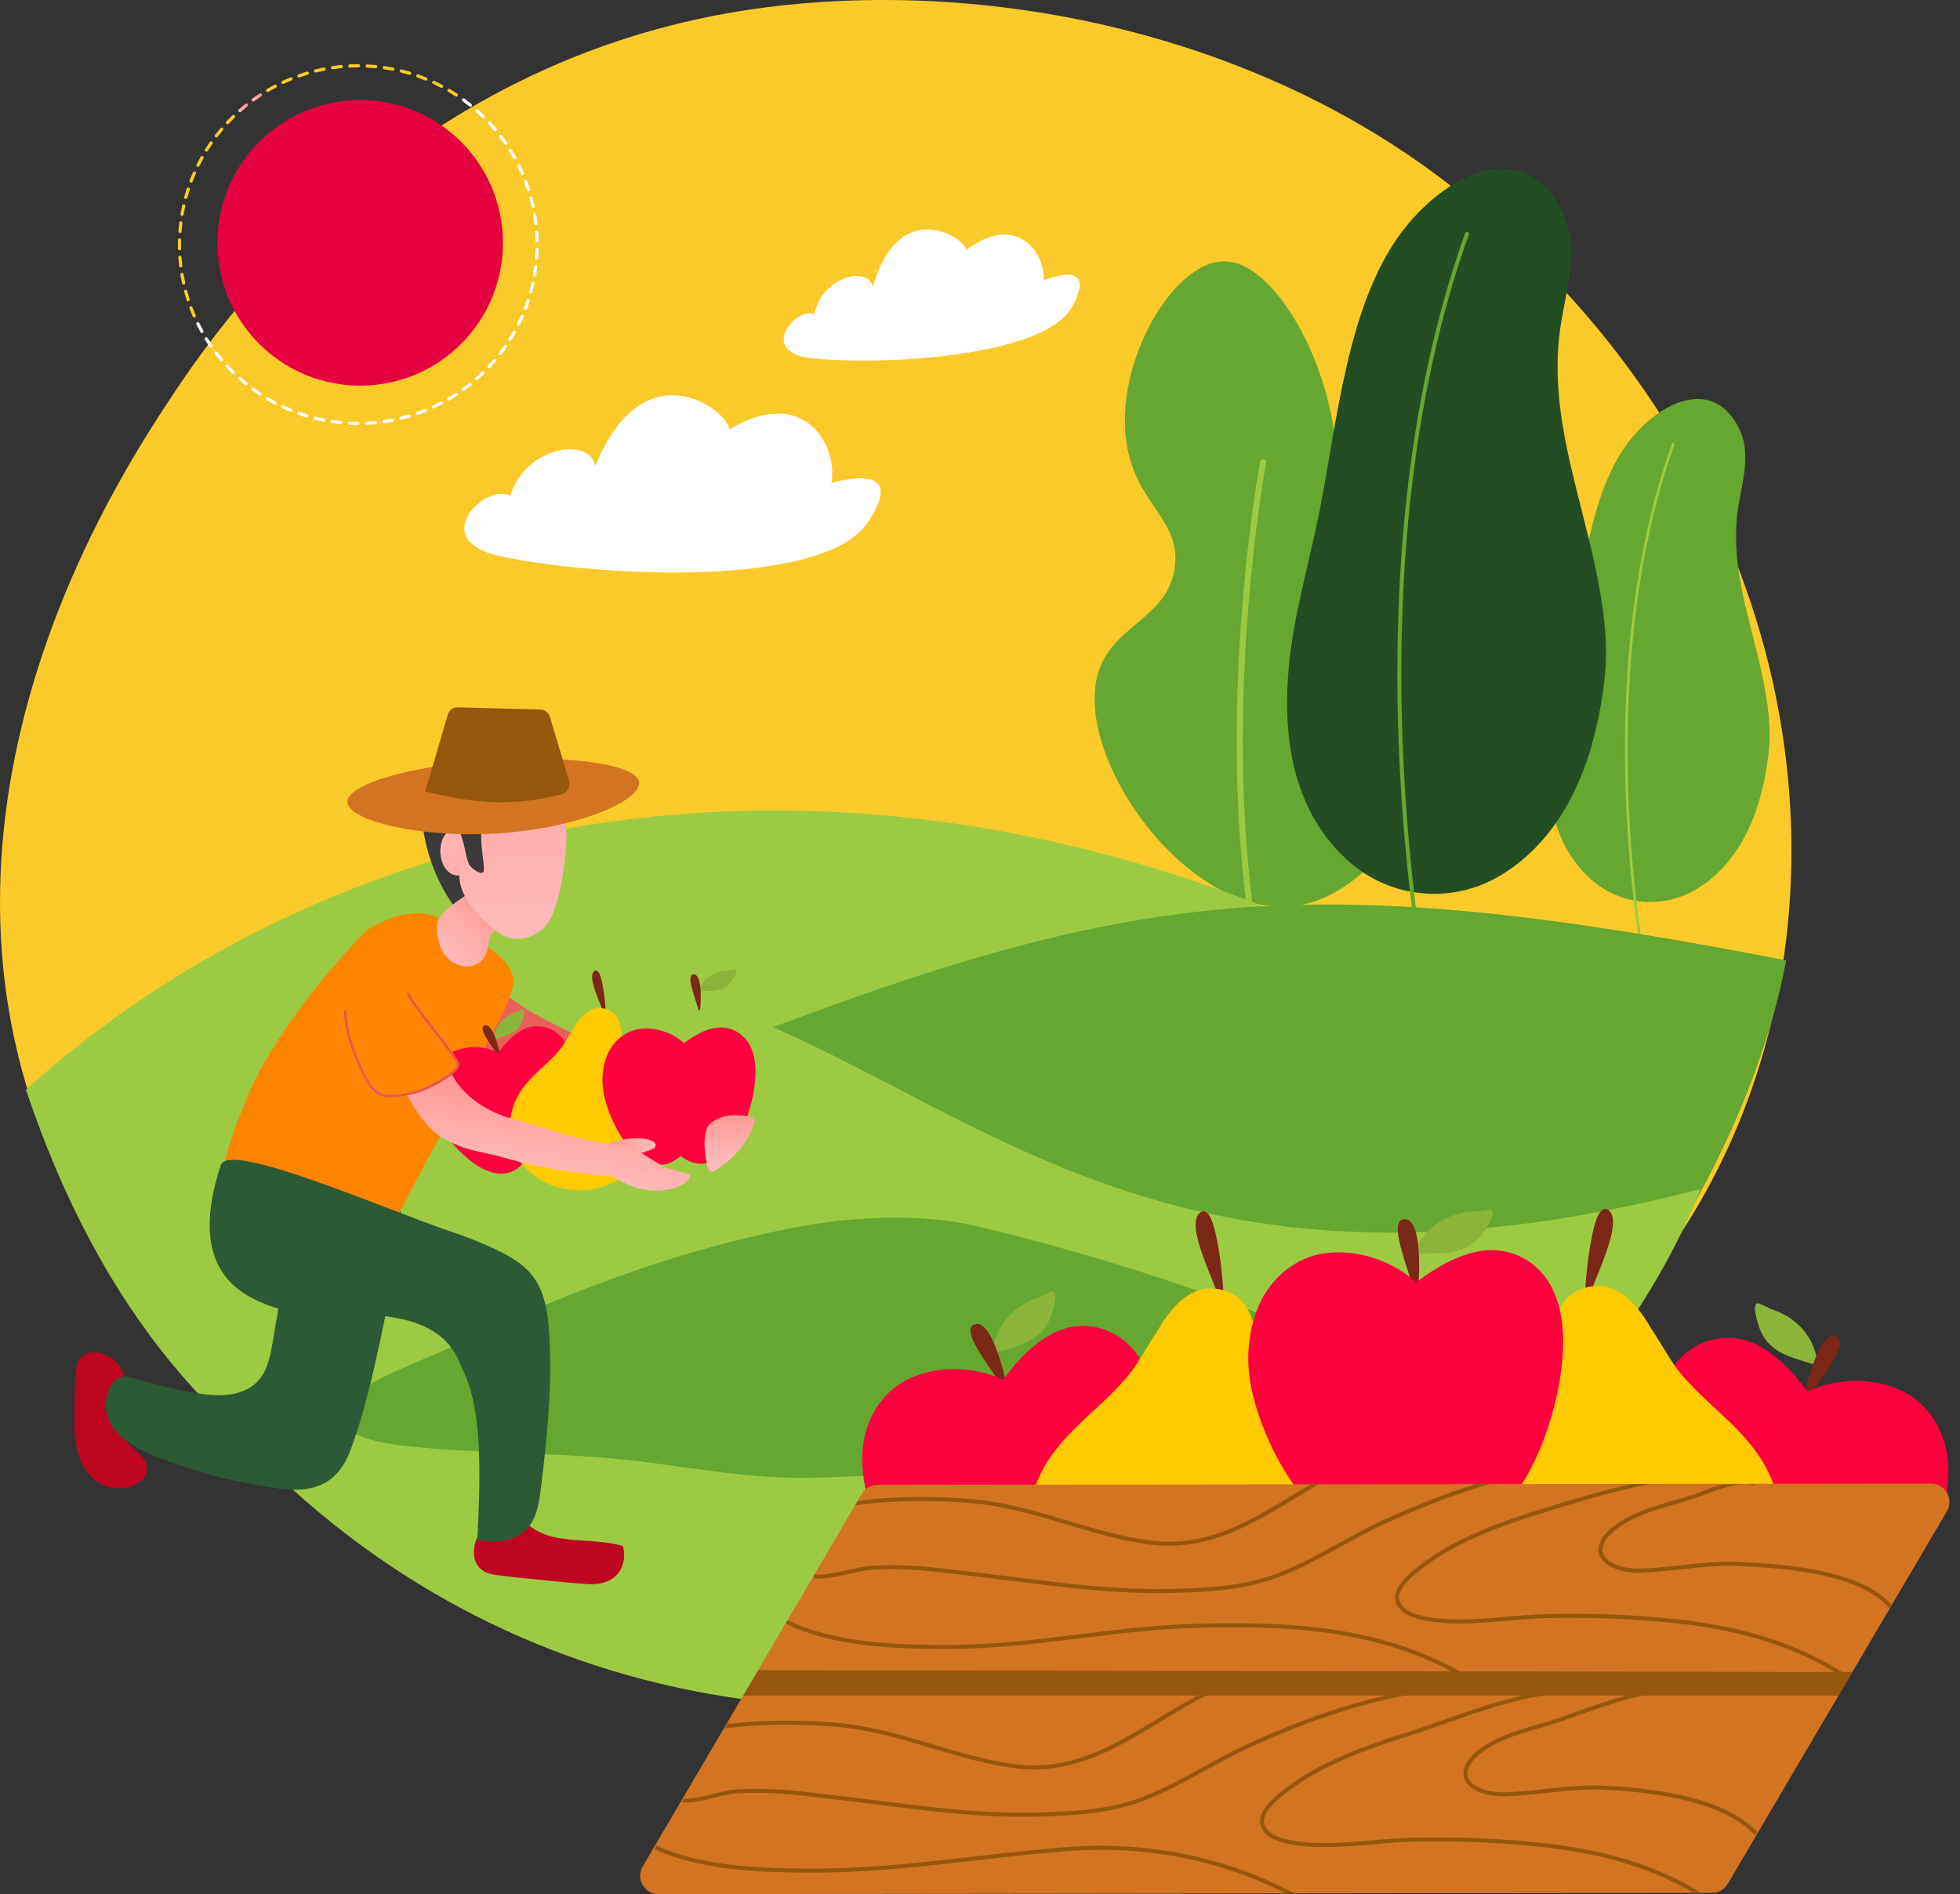
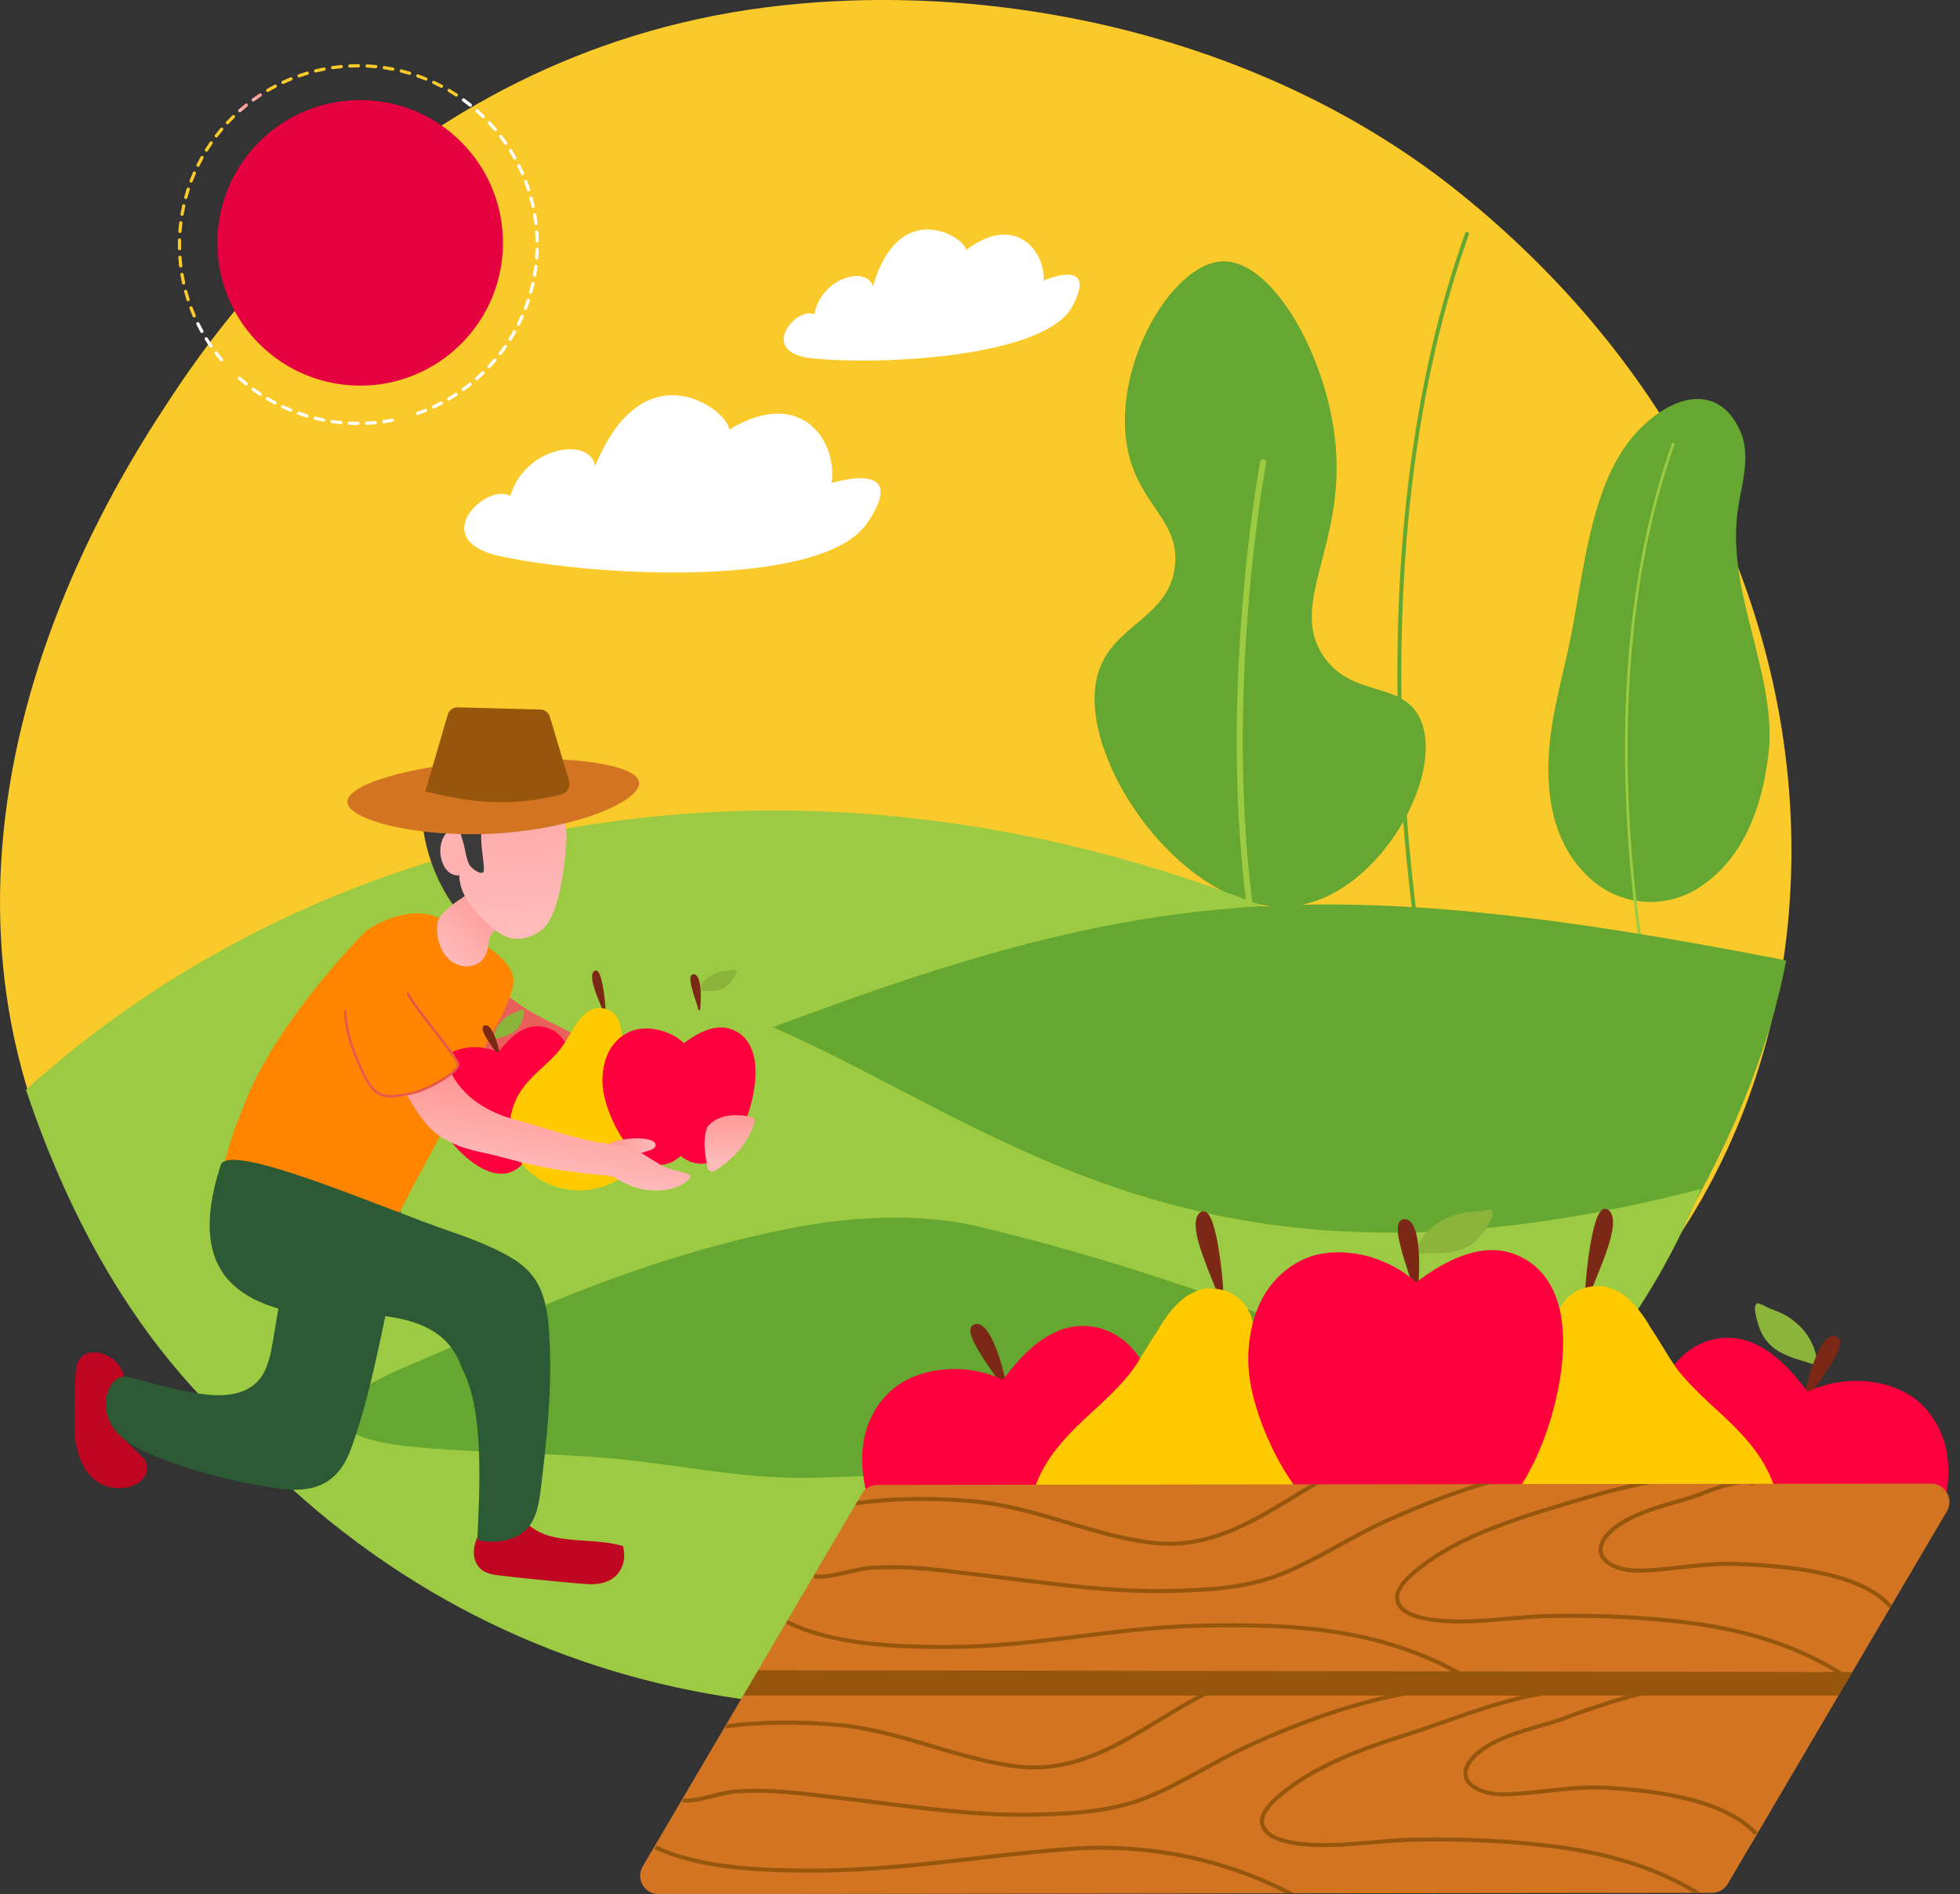
<svg xmlns="http://www.w3.org/2000/svg" xmlns:xlink="http://www.w3.org/1999/xlink" id="Calque_2" viewBox="0 0 3695.59 3571.69">
  <rect x="0" y="0" width="3695.59" height="3571.69" fill="#333333" stroke="none" />
  <defs>
    <style>.cls-1{clip-path:url(#clippath);}.cls-2,.cls-3{fill:none;}.cls-2,.cls-4,.cls-5,.cls-6,.cls-7,.cls-8,.cls-9,.cls-10,.cls-11,.cls-12,.cls-13,.cls-14,.cls-15,.cls-16,.cls-17,.cls-18,.cls-19,.cls-20,.cls-21,.cls-22,.cls-23,.cls-24,.cls-25,.cls-26,.cls-27,.cls-28,.cls-29,.cls-30{stroke-width:0px;}.cls-3{stroke:#96570d;stroke-miterlimit:10;stroke-width:7.63px;}.cls-4{fill:url(#linear-gradient);}.cls-5{fill:url(#linear-gradient-11);}.cls-6{fill:url(#linear-gradient-10);}.cls-31{stroke:#d37423;stroke-linecap:round;stroke-linejoin:round;stroke-width:69.37px;}.cls-31,.cls-22{fill:#d37423;}.cls-7{fill:url(#linear-gradient-4);}.cls-8{fill:url(#linear-gradient-2);}.cls-9{fill:url(#linear-gradient-3);}.cls-10{fill:url(#linear-gradient-8);}.cls-11{fill:url(#linear-gradient-9);}.cls-12{fill:url(#linear-gradient-7);}.cls-13{fill:url(#linear-gradient-5);}.cls-14{fill:url(#linear-gradient-6);}.cls-15{fill:#faca2a;}.cls-16{fill:#7c2816;}.cls-17{fill:#2c5a35;}.cls-18{fill:#96570d;}.cls-19{fill:#3a3a3a;}.cls-20{fill:#234e23;}.cls-21{fill:#e50040;}.cls-23{fill:#bf0621;}.cls-24{fill:#9ccb43;}.cls-25{fill:#8bb53a;}.cls-26{fill:#65a730;}.cls-27{fill:#ff8400;}.cls-28{fill:#fff;}.cls-29{fill:#ff003f;}.cls-30{fill:#ffcb00;}</style>
    <linearGradient id="linear-gradient" x1="1812.39" y1="346.3" x2="1834.63" y2="346.3" gradientTransform="translate(-1089.13 1168.43) rotate(-42.8)" gradientUnits="userSpaceOnUse">
      <stop offset="0" stop-color="#febbba" />
      <stop offset="1" stop-color="#ff928e" />
    </linearGradient>
    <linearGradient id="linear-gradient-2" x1="1779.89" y1="343.24" x2="1802.28" y2="343.24" xlink:href="#linear-gradient" />
    <linearGradient id="linear-gradient-3" x1="1364.37" y1="1144.97" x2="1150.76" y2="1588.41" gradientUnits="userSpaceOnUse">
      <stop offset="0" stop-color="#e1473d" />
      <stop offset="1" stop-color="#e9605a" />
    </linearGradient>
    <linearGradient id="linear-gradient-4" x1="147.05" y1="3660.23" x2="114.09" y2="3497.4" gradientTransform="translate(3026.24 -1137.36) rotate(-145.61) scale(1 -1)" xlink:href="#linear-gradient" />
    <linearGradient id="linear-gradient-5" x1="1285.97" y1="1564.02" x2="955.94" y2="1746.2" gradientTransform="translate(2071.05) rotate(-180) scale(1 -1)" xlink:href="#linear-gradient" />
    <linearGradient id="linear-gradient-6" x1="1186.64" y1="1524.4" x2="1177.8" y2="932.2" gradientTransform="translate(2064.69 152.94) rotate(176.5) scale(1 -1)" xlink:href="#linear-gradient" />
    <linearGradient id="linear-gradient-7" x1="-1093.47" y1="-1142.94" x2="-1085.37" y2="-1212.01" gradientTransform="translate(2844.11 3314.11) rotate(91.97) scale(1 -1.44)" xlink:href="#linear-gradient" />
    <linearGradient id="linear-gradient-8" x1="-663.98" y1="-1063.75" x2="-663.84" y2="-1064.96" gradientTransform="translate(2593.99 3133.97) rotate(98.33) scale(1 -1.44)" xlink:href="#linear-gradient" />
    <linearGradient id="linear-gradient-9" x1="-222.15" y1="2952.67" x2="-202" y2="2781.05" gradientTransform="translate(1373.52 -736.82) rotate(-166.63) scale(1.46 -1)" xlink:href="#linear-gradient" />
    <linearGradient id="linear-gradient-10" x1="919.63" y1="1518.41" x2="645.12" y2="2262.03" xlink:href="#linear-gradient-3" />
    <linearGradient id="linear-gradient-11" x1="1339.09" y1="2137.12" x2="1351.27" y2="2033.37" gradientTransform="translate(-281.84 288.92) rotate(-9.08)" xlink:href="#linear-gradient" />
    <clipPath id="clippath">
      <polygon class="cls-2" points="3251.85 3569.49 2448.58 3570 2405.65 3569.87 1188.64 3564.26 1527.7 2982.38 1542.22 2957.53 1610.05 2842.62 1621.96 2822.31 1639.66 2794.37 2451.76 2798.91 2498.72 2798.91 2514.23 2796.81 3695.59 2800.15 3573.3 3015.21 3541.42 3069.32 3312.4 3459.45 3251.85 3569.49" />
    </clipPath>
  </defs>
  <g id="Calque_3">
    <path class="cls-15" d="m3025.1,2503.77c-68.24,69.18-307.7,332.97-358.71,368.22-599.63,414.35-1208.78,333.65-1359.57,304.15-222.68-43.56-677.07-301-988.26-653.44-470.81-533.2-373.53-1199.99-8.34-1754.52C377.01,666.75,729.86,103.77,1447.03,13.49c434.02-54.64,939.95,55.56,1306.34,351.17,769.07,620.52,788.84,1614.83,271.74,2139.1Z" />
    <path class="cls-26" d="m3334.88,1418.19c10.32-92.96-27.51-197.68-48.19-294.72-10.93-51.3-17.09-102.41-10.88-154.78,6.18-52.08,28.24-109.02,3.76-159.67-49.34-102.05-154.83-50.48-213.2,30.18-67.74,93.6-81.31,242.65-103.85,357.9-13.59,69.48-35.38,141.07-41.19,211.55-9.62,116.76,19.88,196.37,77.64,248.62,55.4,50.11,137.03,57.69,200.79,18.76,57.6-35.17,118.46-107.88,135.11-257.84Z" />
    <path class="cls-24" d="m3105.19,1855.53c-.72-.33-1.28-.98-1.46-1.82-10.09-48.08-30.95-180.1-37.67-335.6-4.94-114.14-1.92-224.48,8.98-327.96,13.62-129.39,39.65-248.35,77.38-353.59.48-1.34,1.96-2.04,3.3-1.56,1.35.47,2.04,1.96,1.56,3.3-37.58,104.83-63.53,223.37-77.1,352.33-10.87,103.21-13.88,213.28-8.96,327.15,6.7,155.18,27.51,286.9,37.57,334.86.29,1.39-.6,2.76-1.99,3.05-.56.12-1.11.04-1.6-.18Z" />
    <path class="cls-26" d="m2450.53,1706.77c155.8-27.42,277.24-252.3,225.78-354.12-34.77-68.8-125.92-36.8-179.79-113.75-68.77-98.25,39.4-208.16,21.74-400.63-15.02-163.79-117.44-346.65-211.42-345.48-98.38,1.23-214.22,204.45-179.61,359.73,22.51,100.98,96.93,129.11,88.28,213.67-10.04,98.12-115.43,111.01-144.15,200.14-51.59,160.1,173.05,476.72,379.17,440.44Z" />
    <path class="cls-24" d="m2358.97,1745.25c.8.25,1.66.33,2.55.2,3.12-.46,5.28-3.36,4.82-6.48-61.85-421.49,20.13-861.88,20.96-866.27.59-3.1-1.45-6.1-4.55-6.68-3.1-.59-6.09,1.45-6.68,4.55-.84,4.42-83.17,446.69-21.04,870.06.33,2.24,1.91,3.98,3.93,4.62Z" />
-     <path class="cls-20" d="m3025.56,1278.12c14.88-133.99-39.66-284.95-69.46-424.82-15.76-73.95-24.63-147.61-15.68-223.11,8.9-75.07,40.71-157.14,5.42-230.16-71.11-147.1-223.18-72.77-307.32,43.5-97.65,134.91-117.21,349.76-149.69,515.9-19.58,100.16-50.99,203.34-59.37,304.94-13.87,168.31,28.66,283.06,111.92,358.38,79.86,72.24,197.52,83.16,289.43,27.04,83.02-50.7,170.75-155.51,194.75-371.66Z" />
    <path class="cls-26" d="m2694.47,1908.52c-1.04-.47-1.85-1.42-2.1-2.62-14.54-69.31-44.61-259.61-54.3-483.75-7.11-164.53-2.76-323.58,12.94-472.74,19.63-186.51,57.16-357.99,111.55-509.68.69-1.93,2.82-2.94,4.75-2.24,1.95.68,2.94,2.82,2.25,4.75-54.18,151.11-91.57,321.98-111.14,507.87-15.66,148.77-20.01,307.43-12.92,471.58,9.66,223.68,39.65,413.55,54.16,482.69.42,2.01-.86,3.98-2.87,4.4-.81.17-1.61.06-2.3-.25Z" />
    <path class="cls-24" d="m48.93,2054.8c566.39,1692.21,2559.46,702.64,3155.23,134.12C2027.93,1260.09,772.74,1400.69,48.93,2054.8Z" />
    <path class="cls-26" d="m356.14,2373.62c1618.56-634.55,1769.81-805.03,3011.66-562.62-65.31,351.37-323.25,767.67-640.12,1031.76l-2371.55-469.14Z" />
    <path class="cls-24" d="m76.29,2128.02c727.95,1663.16,2696.79,1199.38,3130.41,113.99-1650.41,429.63-1557.44-1006.84-3130.41-113.99Z" />
    <path class="cls-26" d="m2579.76,2695.55c-71.9,14.78-146.13,20.63-221.5,20.81-74.89.15-143.55-9.86-218.27-.5-97.23,12.19-188.19,37.81-286.13,48.97-108.55,12.36-218.61,19.72-328.85,21.77-123.04,2.31-239.88-23.81-360.2-35.41-131.71-12.71-265.9-10.38-397.4-24.2-75.72-7.97-156.56-33.02-121.94-77.4,3.92-5.03,9.33-10.3,16.42-15.85,36.07-28.21,88.04-50.32,138.21-71.61,20.93-8.9,41.54-17.65,60.54-26.64,192.01-90.9,397.09-172.98,627.72-219.01,110.44-22.05,243.39-30.45,354.9-4,243.15,57.66,526.12,151.12,684.61,232.83,128.65,66.32,175.28,124.9,51.9,150.25Z" />
    <path class="cls-28" d="m1967.75,528.98c3.24-54.19-52.84-128.42-145.92-57.61-3.68-25.46-127.14-100.59-175.98,68.78-11.18-40.23-97.6-16.68-110.5,52.49-33.49-15.73-108.9,72.17-3.9,83.02,134.08,13.85,439.31-2.79,490.29-97.62,50.98-94.83-53.98-49.05-53.98-49.05Z" />
    <path class="cls-28" d="m1567.73,910.87c12.41-74.27-54.04-184.87-192.8-100.86-1.34-35.66-160.6-157.38-252.81,69.04-9.52-57.13-132.17-37.32-160.1,56.18-43.88-26.6-160.78,83.57-17.56,113.92,182.9,38.77,606.31,60.6,690.53-62.72,84.22-123.32-67.26-75.57-67.26-75.57Z" />
    <circle class="cls-21" cx="679.1" cy="457.96" r="269.24" transform="translate(-124.93 614.33) rotate(-45)" />
    <path class="cls-28" d="m906.78,710.94c-1.97,1.82-3.95,3.61-5.95,5.38-1.26,1.12-3.2,1-4.32-.27-1.1-1.25-1-3.14.21-4.27.02-.02.04-.03.05-.05,4.02-3.56,7.99-7.24,11.85-10.98.02-.02.04-.03.05-.05,1.21-1.12,3.11-1.08,4.27.11,1.18,1.21,1.15,3.15-.06,4.32-2.01,1.95-4.05,3.89-6.11,5.8Z" />
    <path class="cls-28" d="m888.43,726.76c-.05.05-.11.1-.17.14-4.25,3.41-8.65,6.77-13.06,9.97-1.37.99-3.28.69-4.27-.68-.99-1.37-.69-3.28.68-4.27,4.33-3.15,8.65-6.44,12.83-9.8,1.32-1.06,3.24-.84,4.3.47,1.01,1.26.86,3.07-.3,4.15Z" />
    <path class="cls-28" d="m924.25,693.56c-1.17,1.08-2.98,1.09-4.16-.01-1.23-1.15-1.3-3.09-.15-4.32,3.66-3.91,7.27-7.97,10.74-12.05,1.09-1.28,3.02-1.44,4.31-.35,1.29,1.09,1.44,3.02.35,4.31-3.53,4.16-7.21,8.29-10.94,12.27-.05.05-.1.11-.16.16Z" />
    <path class="cls-28" d="m862.07,745.9c-.12.11-.26.22-.41.32-4.58,3-9.28,5.91-13.97,8.67-1.46.85-3.33.37-4.18-1.09-.86-1.45-.37-3.32,1.09-4.18,4.61-2.7,9.22-5.57,13.72-8.51,1.41-.92,3.31-.53,4.23.88.83,1.27.6,2.92-.48,3.92Z" />
    <path class="cls-28" d="m945.33,668.73c-1.07.99-2.74,1.1-3.94.18-1.34-1.03-1.59-2.95-.56-4.28,3.26-4.25,6.47-8.63,9.53-13.03.97-1.4,2.87-1.73,4.25-.77,1.39.96,1.73,2.87.77,4.25-3.11,4.48-6.38,8.95-9.7,13.27-.11.14-.22.27-.35.38Z" />
    <path class="cls-28" d="m833.98,762.4c-.19.18-.41.34-.66.46-4.84,2.54-9.8,4.98-14.75,7.27-1.53.71-3.35.04-4.06-1.49-.71-1.53-.04-3.35,1.49-4.06,4.85-2.25,9.73-4.65,14.48-7.14,1.49-.78,3.34-.2,4.13,1.29.65,1.25.36,2.75-.63,3.66Z" />
    <path class="cls-28" d="m963.91,641.97c-.99.91-2.5,1.09-3.69.35-1.43-.89-1.87-2.78-.97-4.21,2.84-4.56,5.61-9.23,8.21-13.9.83-1.48,2.69-2,4.16-1.18,1.47.82,2,2.69,1.18,4.16-2.65,4.75-5.47,9.51-8.37,14.15-.15.24-.32.44-.52.63Z" />
    <path class="cls-28" d="m804.38,776.1c-.26.24-.58.45-.93.59-5.08,2.06-10.27,4.01-15.42,5.81-1.59.56-3.34-.28-3.89-1.88s.29-3.34,1.88-3.89c5.06-1.77,10.15-3.69,15.14-5.71,1.56-.63,3.35.12,3.98,1.69.49,1.21.15,2.55-.76,3.39Z" />
    <path class="cls-28" d="m979.8,613.53c-.9.84-2.27,1.07-3.44.49-1.51-.75-2.13-2.58-1.38-4.1,2.38-4.8,4.67-9.71,6.81-14.6.67-1.55,2.48-2.25,4.03-1.58,1.55.68,2.25,2.48,1.58,4.03-2.17,4.97-4.51,9.98-6.93,14.87-.17.34-.4.64-.66.89Z" />
-     <path class="cls-28" d="m773.57,786.87c-.33.31-.74.55-1.21.69-5.24,1.55-10.59,2.99-15.9,4.28-1.64.4-3.29-.61-3.69-2.25-.4-1.64.61-3.29,2.25-3.69,5.21-1.27,10.46-2.68,15.61-4.21,1.62-.48,3.32.44,3.8,2.06.34,1.15-.03,2.35-.86,3.11Z" />
+     <path class="cls-28" d="m773.57,786.87Z" />
    <path class="cls-28" d="m992.82,583.74c-.83.76-2.04,1.04-3.17.61-1.58-.6-2.37-2.37-1.77-3.94,1.91-5.01,3.71-10.12,5.37-15.2.52-1.6,2.25-2.48,3.85-1.96,1.6.52,2.48,2.25,1.96,3.85-1.69,5.17-3.53,10.38-5.47,15.48-.17.46-.44.85-.78,1.16Z" />
    <path class="cls-28" d="m741.88,794.59c-.4.37-.92.65-1.5.76-5.35,1.03-10.81,1.95-16.23,2.73-1.67.24-3.22-.92-3.46-2.59-.24-1.67.92-3.22,2.59-3.46,5.32-.76,10.68-1.66,15.94-2.68,1.66-.32,3.26.77,3.58,2.42.21,1.08-.18,2.13-.93,2.82Z" />
    <path class="cls-28" d="m1002.91,552.81c-.75.69-1.83,1-2.89.71-1.63-.45-2.59-2.13-2.14-3.75,1.41-5.15,2.72-10.42,3.88-15.65.37-1.65,2-2.69,3.65-2.32,1.65.37,2.69,2,2.32,3.65-1.19,5.33-2.52,10.69-3.95,15.94-.16.57-.46,1.06-.87,1.44Z" />
    <path class="cls-28" d="m709.6,799.21c-.48.44-1.09.73-1.79.8-5.43.51-10.95.9-16.41,1.15-1.69.08-3.12-1.23-3.19-2.91-.08-1.69,1.23-3.11,2.91-3.19,5.36-.24,10.78-.63,16.11-1.13,1.68-.16,3.17,1.08,3.33,2.76.09.99-.29,1.91-.97,2.53Z" />
    <path class="cls-28" d="m1009.98,521.05c-.67.62-1.62.94-2.6.77-1.66-.29-2.78-1.87-2.49-3.53.91-5.28,1.7-10.65,2.36-15.97.21-1.68,1.73-2.87,3.41-2.66,1.67.21,2.87,1.73,2.66,3.41-.67,5.41-1.48,10.88-2.4,16.25-.12.69-.46,1.28-.93,1.72Z" />
    <path class="cls-28" d="m677.05,800.7c-.55.51-1.28.82-2.08.81-5.45-.01-10.98-.16-16.43-.43-1.69-.08-2.98-1.52-2.9-3.2.09-1.69,1.52-2.99,3.21-2.9,5.36.27,10.79.41,16.14.42,1.69,0,3.05,1.38,3.05,3.06,0,.88-.38,1.68-.98,2.24Z" />
    <path class="cls-28" d="m1013.97,488.72c-.6.56-1.42.87-2.3.8-1.68-.13-2.95-1.59-2.82-3.28.4-5.36.67-10.79.82-16.12.05-1.69,1.45-3.02,3.14-2.97,1.69.05,3.02,1.45,2.97,3.14-.15,5.43-.43,10.96-.83,16.42-.06.8-.42,1.51-.97,2.01Z" />
    <path class="cls-28" d="m644.51,799.07c-.62.57-1.47.89-2.38.8-5.43-.53-10.92-1.21-16.31-2-1.67-.25-2.83-1.8-2.58-3.47.24-1.67,1.8-2.83,3.47-2.58,5.3.78,10.69,1.44,16.02,1.97,1.68.17,2.91,1.66,2.74,3.34-.08.77-.43,1.45-.96,1.94Z" />
    <path class="cls-28" d="m1014.84,456.16c-.53.49-1.23.8-2.01.81-1.69.04-3.09-1.3-3.12-2.99-.12-5.38-.36-10.81-.73-16.14-.12-1.69,1.15-3.14,2.84-3.26,1.68-.12,3.14,1.15,3.26,2.84.38,5.43.63,10.95.75,16.43.02.91-.36,1.74-.98,2.31Z" />
    <path class="cls-28" d="m612.3,794.33c-.69.64-1.67.95-2.67.76-5.36-1.06-10.76-2.25-16.04-3.56-1.64-.41-2.64-2.06-2.23-3.7.41-1.64,2.06-2.64,3.7-2.23,5.18,1.28,10.48,2.46,15.75,3.5,1.66.33,2.73,1.93,2.41,3.59-.13.66-.46,1.23-.92,1.65Z" />
    <path class="cls-28" d="m1012.58,423.64c-.46.42-1.05.71-1.72.79-1.68.2-3.2-1-3.39-2.68-.63-5.35-1.4-10.73-2.28-16-.28-1.67.85-3.24,2.51-3.52,1.67-.28,3.24.84,3.52,2.51.9,5.36,1.68,10.84,2.32,16.29.12,1.01-.27,1.96-.96,2.6Z" />
    <path class="cls-28" d="m580.7,786.51c-.77.71-1.88,1.01-2.95.69-5.22-1.56-10.47-3.27-15.61-5.08-1.59-.56-2.43-2.31-1.87-3.9.56-1.59,2.31-2.43,3.9-1.87,5.05,1.78,10.2,3.46,15.33,4.99,1.62.48,2.54,2.19,2.05,3.8-.16.54-.46,1.01-.85,1.37Z" />
    <path class="cls-28" d="m1007.19,391.48c-.39.36-.87.62-1.43.74-1.65.36-3.28-.69-3.64-2.34-1.14-5.25-2.43-10.53-3.82-15.71-.44-1.63.53-3.31,2.16-3.75,1.63-.44,3.31.53,3.74,2.16,1.42,5.27,2.73,10.65,3.89,16,.24,1.1-.14,2.18-.91,2.89Z" />
    <path class="cls-28" d="m550.03,775.69c-.84.78-2.1,1.05-3.23.59-5.07-2.07-10.13-4.28-15.04-6.57-1.53-.71-2.19-2.53-1.48-4.06.72-1.53,2.53-2.19,4.06-1.48,4.82,2.25,9.79,4.42,14.76,6.45,1.56.64,2.31,2.42,1.67,3.99-.17.43-.43.79-.75,1.09Z" />
    <path class="cls-28" d="m998.72,359.98c-.32.29-.7.52-1.14.66-1.61.52-3.33-.37-3.85-1.97-1.65-5.12-3.44-10.26-5.33-15.27-.6-1.58.2-3.34,1.78-3.94,1.58-.59,3.34.2,3.94,1.79,1.92,5.1,3.75,10.33,5.43,15.55.38,1.17.01,2.4-.83,3.18Z" />
    <path class="cls-28" d="m520.53,761.95c-.92.86-2.32,1.08-3.5.46-4.83-2.54-9.66-5.24-14.36-8.01-1.45-.86-1.94-2.73-1.08-4.19.86-1.45,2.73-1.94,4.19-1.08,4.61,2.72,9.35,5.37,14.1,7.87,1.49.78,2.07,2.63,1.28,4.13-.17.32-.38.59-.63.82Z" />
    <path class="cls-28" d="m987.22,329.42c-.25.23-.54.42-.86.56-1.55.67-3.35-.04-4.02-1.59-2.13-4.92-4.41-9.85-6.78-14.65-.75-1.52-.12-3.35,1.39-4.09,1.51-.75,3.35-.12,4.09,1.39,2.41,4.89,4.73,9.91,6.9,14.92.53,1.22.2,2.6-.73,3.46Z" />
    <path class="cls-28" d="m492.48,745.39c-1.01.93-2.56,1.1-3.76.31-4.58-3.02-9.13-6.17-13.51-9.37-1.36-1-1.66-2.91-.66-4.27.98-1.36,2.91-1.66,4.27-.66,4.3,3.14,8.76,6.24,13.26,9.2,1.41.93,1.8,2.82.87,4.23-.14.21-.3.4-.48.56Z" />
    <path class="cls-28" d="m972.84,300.2c-.18.16-.38.31-.6.43-1.48.82-3.34.29-4.16-1.19-2.61-4.7-5.35-9.39-8.17-13.93-.89-1.44-.43-3.32.99-4.21,1.44-.89,3.32-.45,4.21.99,2.86,4.62,5.66,9.39,8.32,14.18.7,1.26.41,2.79-.59,3.72Z" />
    <path class="cls-28" d="m466.17,726.18c-1.1,1.01-2.8,1.1-3.99.13-4.25-3.43-8.46-7-12.54-10.63-1.26-1.12-1.37-3.06-.25-4.32,1.12-1.23,3.05-1.37,4.32-.25,4,3.56,8.14,7.07,12.31,10.44,1.31,1.06,1.52,2.98.46,4.3-.1.12-.2.23-.31.33Z" />
    <path class="cls-28" d="m955.68,272.5c-.11.1-.22.19-.35.28-1.39.96-3.29.61-4.25-.78-3.04-4.41-6.23-8.81-9.48-13.07-1.02-1.34-.77-3.27.58-4.28,1.34-1.02,3.26-.77,4.28.58,3.31,4.34,6.56,8.82,9.65,13.31.87,1.27.66,2.96-.44,3.97Z" />
-     <path class="cls-28" d="m441.84,704.52c-1.19,1.1-3.04,1.08-4.21-.06-3.88-3.8-7.73-7.76-11.47-11.78-1.15-1.24-1.08-3.17.16-4.32h0c1.24-1.15,3.17-1.08,4.32.16,3.67,3.95,7.46,7.84,11.26,11.58,1.2,1.18,1.23,3.12.04,4.32-.04.04-.07.07-.11.11Z" />
    <path class="cls-28" d="m935.93,246.6s-.07.07-.11.1c-1.29,1.09-3.22.92-4.31-.37-3.43-4.08-7.02-8.15-10.68-12.11l-.49-.53c-1.15-1.24-1.07-3.17.17-4.32s3.17-1.07,4.32.17l.49.53c3.73,4.02,7.39,8.17,10.88,12.33,1.06,1.25.93,3.11-.26,4.21Z" />
    <path class="cls-28" d="m419.69,680.64s-.07.06-.11.1c-1.29,1.09-3.22.93-4.31-.37-3.53-4.18-6.99-8.49-10.29-12.82-1.03-1.34-.76-3.28.57-4.28,1.34-1.02,3.26-.77,4.28.57,3.25,4.25,6.65,8.48,10.11,12.59,1.06,1.25.93,3.11-.26,4.21Z" />
    <path class="cls-28" d="m913.28,222.19c-1.19,1.1-3.04,1.09-4.21-.06-3.83-3.75-7.8-7.45-11.81-11.01-1.26-1.12-1.38-3.05-.26-4.32,1.11-1.27,3.05-1.38,4.32-.26,4.08,3.62,8.12,7.4,12.02,11.21,1.21,1.18,1.23,3.12.05,4.32-.04.04-.07.07-.11.11Z" />
    <path class="cls-28" d="m399.91,654.75c-.11.1-.22.19-.34.27-1.39.96-3.29.61-4.25-.78-3.09-4.48-6.12-9.1-9.01-13.75-.89-1.43-.46-3.32.98-4.21,1.43-.89,3.32-.45,4.21.98,2.84,4.56,5.81,9.11,8.85,13.5.88,1.27.66,2.96-.43,3.98Z" />
    <path class="cls-28" d="m888.92,200.56c-1.1,1.01-2.8,1.1-3.99.13-4.18-3.37-8.49-6.67-12.81-9.82-1.36-.99-1.67-2.91-.67-4.27.99-1.37,2.9-1.67,4.27-.67,4.4,3.21,8.79,6.57,13.05,10,1.31,1.06,1.52,2.98.46,4.3-.1.12-.2.23-.31.33Z" />
    <path class="cls-28" d="m382.72,627.08c-.18.16-.37.31-.59.43-1.48.82-3.34.29-4.16-1.19-2.64-4.75-5.21-9.65-7.64-14.56-.75-1.52-.12-3.36,1.39-4.09,1.51-.75,3.35-.13,4.1,1.39,2.38,4.82,4.9,9.63,7.5,14.3.7,1.26.42,2.79-.59,3.73Z" />
    <path class="cls-15" d="m862.6,181.38c-1.01.93-2.55,1.1-3.75.31-4.49-2.94-9.1-5.81-13.71-8.53-1.45-.86-1.94-2.73-1.08-4.19.85-1.45,2.73-1.94,4.18-1.08,4.7,2.77,9.39,5.69,13.96,8.69,1.41.93,1.8,2.82.88,4.23-.14.21-.3.4-.48.57Z" />
    <path class="cls-15" d="m368.3,597.87c-.25.23-.53.42-.86.56-1.55.67-3.35-.04-4.02-1.59-2.17-5.01-4.26-10.15-6.19-15.27-.6-1.58.2-3.34,1.78-3.94,1.58-.6,3.34.2,3.94,1.78,1.9,5.03,3.95,10.07,6.08,14.99.53,1.22.2,2.61-.73,3.46Z" />
    <path class="cls-15" d="m834.53,164.84c-.92.85-2.32,1.08-3.5.46-4.74-2.49-9.61-4.9-14.47-7.16-1.53-.71-2.2-2.53-1.48-4.06.71-1.53,2.53-2.2,4.06-1.48,4.95,2.3,9.91,4.75,14.74,7.29,1.49.78,2.07,2.63,1.29,4.13-.17.32-.38.59-.63.82Z" />
    <path class="cls-15" d="m356.77,567.33c-.32.29-.7.52-1.14.66-1.61.52-3.33-.36-3.85-1.97-1.68-5.21-3.26-10.53-4.68-15.79-.44-1.63.53-3.31,2.15-3.75,1.63-.44,3.31.53,3.75,2.15,1.4,5.17,2.94,10.39,4.59,15.5.38,1.17.01,2.4-.83,3.18Z" />
    <path class="cls-15" d="m805.02,151.13c-.84.78-2.1,1.05-3.23.59-4.95-2.01-10.02-3.93-15.07-5.71-1.59-.56-2.43-2.31-1.87-3.9.56-1.59,2.3-2.43,3.9-1.87,5.15,1.81,10.31,3.77,15.35,5.82,1.56.64,2.32,2.42,1.68,3.98-.18.43-.43.8-.75,1.09Z" />
    <path class="cls-15" d="m348.26,535.84c-.39.36-.87.62-1.42.74-1.65.36-3.28-.68-3.64-2.33-1.17-5.33-2.22-10.77-3.13-16.16-.28-1.67.85-3.24,2.51-3.52,1.66-.28,3.24.84,3.52,2.51.89,5.29,1.93,10.63,3.07,15.87.24,1.1-.14,2.19-.91,2.9Z" />
    <path class="cls-15" d="m774.33,140.34c-.77.71-1.88,1.01-2.95.69-5.13-1.53-10.36-2.95-15.56-4.23-1.64-.4-2.64-2.06-2.24-3.7.4-1.64,2.06-2.64,3.7-2.24,5.29,1.3,10.63,2.75,15.85,4.31,1.62.48,2.54,2.18,2.06,3.8-.16.54-.46,1.01-.85,1.37Z" />
    <path class="cls-15" d="m342.84,503.68c-.46.42-1.05.71-1.71.79-1.68.2-3.2-1-3.4-2.67-.65-5.42-1.17-10.93-1.56-16.38-.12-1.68,1.15-3.15,2.83-3.26,1.68-.12,3.15,1.15,3.27,2.83.38,5.34.89,10.76,1.53,16.08.12,1.01-.27,1.96-.96,2.61Z" />
    <path class="cls-15" d="m742.73,132.56c-.69.64-1.67.95-2.67.76-5.24-1.03-10.59-1.94-15.9-2.72-1.67-.24-2.83-1.8-2.58-3.47.24-1.67,1.8-2.83,3.47-2.58,5.41.79,10.86,1.72,16.2,2.77,1.66.32,2.74,1.93,2.41,3.59-.13.66-.46,1.23-.92,1.66Z" />
    <path class="cls-15" d="m340.55,471.17c-.53.49-1.23.79-2.01.81-1.69.04-3.09-1.3-3.12-2.99-.12-5.46-.11-10.99.03-16.44.04-1.69,1.44-3.02,3.13-2.98,1.69.04,3.02,1.45,2.98,3.13-.14,5.36-.15,10.79-.03,16.15.02.91-.36,1.74-.98,2.31Z" />
    <path class="cls-15" d="m710.51,127.85c-.62.57-1.47.89-2.37.8-5.34-.52-10.76-.92-16.1-1.18-1.69-.08-2.99-1.52-2.9-3.2.08-1.68,1.51-2.99,3.2-2.9,5.44.27,10.96.67,16.39,1.2,1.68.16,2.91,1.66,2.75,3.34-.08.78-.43,1.46-.96,1.95Z" />
    <path class="cls-15" d="m341.38,438.6c-.6.56-1.42.87-2.3.81-1.68-.12-2.95-1.59-2.82-3.27.4-5.43.94-10.94,1.6-16.36.2-1.67,1.73-2.87,3.4-2.66,1.68.2,2.87,1.73,2.66,3.4-.65,5.32-1.18,10.73-1.57,16.07-.06.8-.42,1.51-.97,2.02Z" />
    <path class="cls-15" d="m677.97,126.26c-.55.51-1.28.81-2.08.81-5.37,0-10.8.12-16.15.37-1.69.08-3.12-1.22-3.2-2.91-.08-1.68,1.22-3.12,2.91-3.2,5.44-.26,10.97-.38,16.44-.38,1.69,0,3.05,1.37,3.05,3.06,0,.89-.38,1.68-.98,2.24Z" />
    <path class="cls-15" d="m345.34,406.27c-.67.62-1.62.94-2.59.77-1.66-.29-2.78-1.87-2.5-3.53.92-5.37,1.99-10.79,3.16-16.12.37-1.65,2-2.69,3.64-2.32,1.65.36,2.69,2,2.32,3.64-1.16,5.23-2.2,10.56-3.11,15.83-.12.69-.46,1.28-.94,1.73Z" />
    <path class="cls-15" d="m645.42,127.79c-.47.44-1.09.73-1.79.8-5.35.51-10.74,1.16-16.04,1.92-1.67.24-3.22-.92-3.46-2.59-.24-1.67.92-3.22,2.59-3.46,5.39-.78,10.89-1.44,16.34-1.96,1.68-.16,3.17,1.07,3.33,2.75.09.99-.29,1.91-.97,2.53Z" />
    <path class="cls-15" d="m352.37,374.49c-.75.69-1.83,1-2.88.71-1.63-.44-2.59-2.12-2.15-3.75,1.44-5.28,3.02-10.57,4.7-15.73.52-1.6,2.25-2.48,3.85-1.96,1.61.52,2.48,2.25,1.96,3.85-1.65,5.07-3.2,10.27-4.62,15.45-.16.57-.46,1.06-.87,1.44Z" />
    <path class="cls-15" d="m613.15,132.45c-.4.37-.91.64-1.49.76-5.26,1.02-10.57,2.18-15.79,3.46-1.64.4-3.29-.6-3.7-2.24-.4-1.64.61-3.3,2.24-3.7,5.31-1.3,10.72-2.48,16.08-3.52,1.66-.32,3.26.76,3.58,2.42.21,1.08-.18,2.13-.93,2.83Z" />
    <path class="cls-15" d="m362.43,343.56c-.82.76-2.04,1.04-3.16.62-1.58-.6-2.37-2.37-1.77-3.94,1.94-5.1,4.02-10.22,6.19-15.2.67-1.55,2.48-2.25,4.02-1.58,1.55.68,2.25,2.48,1.58,4.02-2.13,4.89-4.18,9.91-6.08,14.92-.17.46-.44.85-.78,1.16Z" />
    <path class="cls-15" d="m581.46,140.2c-.33.31-.74.55-1.21.69-5.14,1.52-10.31,3.2-15.39,4.98-1.59.56-3.34-.28-3.9-1.87-.56-1.59.27-3.33,1.87-3.9,5.17-1.81,10.44-3.52,15.67-5.07,1.62-.48,3.32.44,3.8,2.06.34,1.15-.03,2.35-.85,3.11Z" />
    <path class="cls-15" d="m375.43,313.76c-.9.84-2.26,1.08-3.43.5-1.51-.75-2.13-2.58-1.38-4.09,2.42-4.89,4.99-9.79,7.65-14.55.82-1.48,2.68-2.01,4.16-1.18,1.47.82,2,2.68,1.18,4.16-2.61,4.68-5.14,9.49-7.51,14.29-.17.34-.4.64-.66.89Z" />
    <path class="cls-15" d="m550.66,151c-.26.24-.57.45-.93.59-4.97,2.02-9.96,4.19-14.84,6.46-1.53.71-3.35.04-4.06-1.49s-.05-3.34,1.49-4.06c4.97-2.31,10.05-4.52,15.11-6.57,1.56-.63,3.35.12,3.98,1.68.49,1.21.15,2.56-.75,3.39Z" />
    <path class="cls-15" d="m391.28,285.3c-.99.91-2.5,1.09-3.69.35-1.43-.89-1.87-2.78-.98-4.21,2.88-4.63,5.92-9.25,9.03-13.74.95-1.39,2.86-1.73,4.25-.77,1.39.96,1.73,2.87.77,4.25-3.05,4.4-6.03,8.94-8.86,13.49-.15.24-.32.45-.52.63Z" />
    <path class="cls-15" d="m521.08,164.73c-.19.18-.41.34-.66.46-4.75,2.49-9.49,5.13-14.11,7.85-1.45.86-3.33.37-4.19-1.08-.86-1.45-.38-3.33,1.08-4.18,4.7-2.77,9.53-5.46,14.37-7.99,1.49-.78,3.34-.21,4.13,1.29.66,1.25.36,2.75-.63,3.66Z" />
    <path class="cls-15" d="m409.83,258.53c-1.07.99-2.73,1.1-3.93.18-1.34-1.03-1.59-2.95-.57-4.29,3.31-4.32,6.78-8.63,10.32-12.8,1.08-1.3,3.02-1.45,4.31-.36,1.29,1.09,1.45,3.02.36,4.31-3.47,4.09-6.88,8.32-10.13,12.57-.11.14-.23.27-.35.39Z" />
    <path class="cls-4" d="m493.01,181.26c-.12.11-.26.22-.4.32-4.48,2.94-8.95,6.03-13.28,9.18-1.36.99-3.28.69-4.27-.67-.99-1.36-.7-3.26.67-4.27,4.41-3.21,8.96-6.35,13.52-9.35,1.41-.93,3.31-.53,4.23.88.83,1.27.6,2.92-.48,3.92Z" />
    <path class="cls-15" d="m430.88,233.67c-1.16,1.08-2.98,1.09-4.16-.01-1.23-1.15-1.3-3.09-.15-4.32,3.71-3.98,7.58-7.93,11.5-11.75,1.2-1.18,3.14-1.15,4.32.06,1.18,1.21,1.15,3.14-.06,4.32-3.85,3.75-7.65,7.63-11.3,11.54-.05.06-.11.11-.16.16Z" />
    <path class="cls-8" d="m466.67,200.42c-.05.05-.11.1-.16.14-4.17,3.35-8.32,6.85-12.34,10.41-1.26,1.12-3.2,1-4.32-.26-1.12-1.26-1.02-3.22.26-4.32,4.09-3.63,8.32-7.19,12.56-10.6,1.32-1.06,3.24-.85,4.3.47,1.01,1.26.86,3.08-.3,4.16Z" />
    <path class="cls-9" d="m914.75,1976.17c-9.97-12.27-19.3-25.05-28.11-38.17-8.18-12.17-19.39-26.18-21.53-41.12-2.34-16.34,25.8-44.31,38.03-48.78,15.89-7.76,55.51,35.96,98.92,60.31,47.6,26.71,91.73,45.7,99.68,53.7,4.8,4.83-10.89,45.35-18.6,57.45-9.3,14.61-17.92,30.1-28.21,44.02q-20.95,28.32-69.6-16.95c-25.79-21.13-49.54-44.58-70.58-70.46Z" />
    <path class="cls-19" d="m818.9,1466.2c15.89-35.19,34.76-61.69,63.87-64.08,67-5.49,129.18-3.51,187.82,50.95,15.08,14.01,42.79,16.46,45.65,34.26,2.87,17.8-111.56,97.6-119.32,117.33-19.4,49.34-115.54,136.86-133.56,113.85-38.48-49.12-63.92-114.09-68.32-182.18-2.01-31.08,11.48-42.72,23.85-70.14Z" />
    <path class="cls-23" d="m142.23,2594.82c1.19-11.51,1.44-24.28,9.26-33.62,13.54-16.17,37.34-12.42,53.85-3.26,19.09,10.59,28.83,28.65,30.46,49.84.19,2.49-.18,4.7-.93,6.67-7.63,5.85-14.29,12.79-19.72,20.69.08,4.37-.47,8.8-.94,13.13-1.44,13.09-1.97,25.95-1.52,39.14.4,11.62,58.65,59.31,61.84,68.04,10.93,29.94-15.61,47.84-42.65,50.44-71.54,5-88.28-68.33-90.61-97.72-2.11-26.6.25-106.41.97-113.34Z" />
    <path class="cls-23" d="m904.18,2890.54c13.93-23.95,37.09-35.86,64.03-37.39,3.16-.18,5.96.35,8.44,1.35,14.9,20.29,35.72,35.62,61.45,42.31,43.98,11.44,90.78,5.6,134.68,17.96.58.16,1.14.21,1.7.31,3.47,12.55,3.45,25.94-1.42,38.41-10.69,27.35-38.22,35.35-65.18,33.6-35.59-2.31-71.15-6.54-106.67-9.82-17.31-1.6-34.57-3.55-51.82-5.68-14.58-1.8-30.78-2.45-42.44-12.61-20.18-17.59-14.81-47.71-2.76-68.43Z" />
    <path class="cls-17" d="m221.47,2702.45c24.7,26.14,62.39,40.38,95.39,52.69,66.95,24.97,138.67,42.07,209.42,51.92,26.48,3.68,54.58,3.56,79.43-7.45,28.67-12.71,45.47-38.69,55.96-67.2,24.79-67.31,41.12-139.36,56.22-209.36,8.05-37.33,15.27-74.72,21.61-112.27,12.3-40.74,31.76-90.96,13.99-130.45-18.63-41.41-64.96-57.16-107.2-58.53-20.55-.67-43.61-1.78-61.84,9.12-22.11,13.22-26.16,37.38-30.13,60.71-8.81,51.8-17.32,103.66-25.99,155.48-4.34,25.92-8.66,51.84-13.1,77.73-3.63,21.14-7.31,43.8-17.36,63.02-20.52,39.25-65.29,46.18-105.56,42.06-49.81-5.1-99.87-20.32-148.21-32.9-12.38-3.22-24.05.35-31.84,10.79-21.57,28.9-14.77,69.27,9.2,94.63Z" />
    <path class="cls-27" d="m455.36,2096.78c58.48-167.07,235.85-342.44,235.85-342.44,54.38-34.41,106.6-42.19,146.95-18.16.82.75,1.56,1.51,2.3,2.28,28.96,15.79,44.44,19.52,88.16,53.94,0,0,46.7,30.73,38.57,66.66-12.24,54.07-48.51,97.74-56.96,126.08-14.15,47.47-164.33,297.91-176.37,348.18-1.56,6.53-80.09,42.17-320.57-103.3,0,0,22.49-92.91,42.08-133.25Z" />
    <path class="cls-7" d="m906.4,1672c11.2-5.42,21.2-10.08,32.32-3.52,12.39,7.32,21.49,19.92,28.26,32.49,2.31,4.3.78,12.22-3.59,15.2-1.24.84-2.43,1.73-3.65,2.6-9.23,12.66-18.76,25.04-28.39,37.4-2.66,3.41-5.58,8.09-8.93,12.34,0,2.27-.16,4.51-.52,6.68-.24,1.48-.61,2.91-1.03,4.32-1.16,14.25-5.6,28.11-17.35,35.85-20.63,13.6-47.33,5.74-61.91-11.37-13.9-16.32-19.72-41.87-16.76-63.74,3.29-24.28,70.17-62.73,81.55-68.24Z" />
    <path class="cls-13" d="m830.2,1605.71c-.14-18.64,6.82-35.58,23.93-44.03,6.25-3.08,13.43.13,18.48,3.7.63.44,1.25.88,1.88,1.33,6.74,4.76,5.68,43.85,6.34,54.83,1.11,18.6-8.6,35.75-28.11,26.93-15.34-6.93-22.4-27.02-22.52-42.75Z" />
    <path class="cls-14" d="m882.55,1549.98c7.85-16.56,21.54-31.01,38.78-40.24,8.58-4.59,1.56-8.04,11.68-11.16,11.34-6.03,40.6-11.4,53.44-12.26,21.92-1.46,40.44,8.88,54.06,23.34,26.8,28.45,29.75,52.38,26.66,88.4-3.29,38.35-13.36,131.01-46.19,155.71-32.83,24.7-61.84,17.5-78.83,6.18-11.45-7.63-79.84-58.94-75.79-112.64,2.83-37.5-.52-62.08,16.2-97.34Z" />
    <path class="cls-19" d="m865.58,1522.62c2.7-10.26,18.41-13.44,22.83-3.21,2.94-6.82,6.57-13.18,10.71-18.64,7.78-10.24,43.55-22.8,42.15-19-11.51,31.12-31.97,59.81-33.76,86.76-1.79,26.96,5.84,58.96,4.79,72.43-1.05,13.47-24.33-3.77-27.7-10.87-5.95-12.54-8.07-31.79-10.75-40.19-6.31-19.78-13.65-46.8-8.26-67.29Z" />
    <path class="cls-17" d="m416.27,2196.93c15.34-46.5,310.41,83.59,433.03,125.08,33.71,11.41,66.96,24.45,98.99,40.82,30.72,15.71,58.03,35.94,72.22,71.95,13.31,33.76,14.93,71.06,16.29,107.62,1.56,42.04.15,84.21-2.83,126.21-2.99,42.15-7.73,84.14-12.72,126.07-4.63,38.97-8.35,80.22-43.15,100.3-22.18,12.8-53.05,14.81-78.15,8.93,2.75-53.55,5.06-107.26,3.35-160.47-1.72-53.79-7.75-116.79-32.96-165.04-4.4-12.41-10.19-24.15-17.78-34.89-35.54-50.31-101.47-59.94-154.86-65.01-48.41-4.6-100.03-3.38-151.33-5.01-39.6-10.01-78.19-23.75-107.98-51.93-59.97-56.72-47.2-148.59-22.12-224.64Z" />
    <path class="cls-25" d="m946.97,1924.33c-3.98,3.96-7.31,8.42-9.92,13.29-3.12,5.85-5.31,12.6-6.69,20.62l-.37.12-.4.12c-.27.08-.46.19-.58.33-.06.06-.12.12-.17.21-.17.27-.23.6-.17.92.06.31.27.6.54.77.23.15.62.27.92.17,3.94-1.44,8.02-2.69,11.96-3.9,3.04-.94,6.19-1.9,9.25-2.94,3.87-1.31,7-2.56,9.81-3.87,3.12-1.46,6.1-3.21,8.81-5.19,1.33-.98,2.65-2.08,3.87-3.25.19-.17.37-.35.54-.52,1-1,2-2.12,3.04-3.42,2.23-2.79,4.12-6.02,5.77-9.9,1.15-2.69,1.96-5.5,2.71-8.15.58-2.1,1.31-4.87,1.77-7.71.23-1.42.35-2.58.37-3.67,0-1.27-.12-2.25-.46-3.1-.15-.35-.33-.71-.6-1.04-.31-.4-.75-.62-1.1-.77-.27-.12-.62-.08-.98-.02-.37.06-.75.19-1.1.33-1.1.4-2.15.85-3.1,1.31-1.08.52-2.17,1.04-3.23,1.56l-.54.27c-.6.29-1.21.6-1.81.9-.29.15-.58.25-.9.37l-.65.25c-.79.29-1.58.6-2.37.9-3.15,1.21-7.25,2.9-11.17,5.06-3.17,1.77-6.35,4.02-9.73,6.87-1.15.96-2.27,2-3.37,3.08" />
    <path class="cls-16" d="m915.99,1933.24c-1.08,0-2.15.27-3.19.79-.9.44-1.65,1.17-2.17,2.12-.44.81-.67,1.81-.71,3.17-.02,1.29.25,2.6.54,3.71.31,1.25.77,2.56,1.46,4.23,1.5,3.58,3.37,6.94,5.19,10.02,1.87,3.19,4,6.56,6.85,10.9,2.35,3.54,4.77,7.02,7.19,10.52,1.98,2.85,3.96,5.71,5.9,8.58.67.98,1.31,1.98,1.94,3,.23.35.46.73.67,1.1l.12.48.12.48c.23.85,1.1,1.31,1.83,1.31.21,0,.4-.02.56-.08.48-.17.87-.5,1.08-.94.25-.48.23-.92.1-1.48-1.9-9.08-3.9-16.98-6.1-24.17-1.42-4.6-2.85-8.67-4.37-12.46-1.9-4.77-3.69-8.52-5.67-11.81-3.69-6.19-7.62-9.46-11.4-9.46" />
    <path class="cls-29" d="m1012.86,1935.05c-6.06,0-12.21,1.02-18.27,3.02-10.56,3.5-20.89,10-31.56,19.83-7.58,7-15,15.46-23.33,26.64-11.35-5.6-24.19-8.9-38.1-9.75-2.04-.12-4.17-.19-6.31-.19-4.73,0-9.56.33-14.33.96-6.96.94-13.62,2.56-19.81,4.81-6.54,2.37-12.48,5.42-17.64,9.02-5.46,3.81-10.52,8.6-15.02,14.27-8.37,10.5-14.02,23.25-16.35,36.89-2.17,12.75-1.77,26.66,1.19,41.39,2.25,11.27,6.21,22.44,11.75,33.21,4.06,7.9,9.04,15.87,15.21,24.44,6.52,9.04,13.69,17.77,21.29,25.91,7.92,8.46,16.25,16.12,24.79,22.79,9.65,7.52,18.62,13.14,27.44,17.21,5.02,2.31,9.71,4.06,14.33,5.33,4.69,1.27,9.5,2.06,14.29,2.35.96.06,1.94.08,2.9.08,3.6,0,7.31-.37,10.98-1.15,4.42-.92,8.85-2.56,13.19-4.87,4.4-2.33,8.71-5.6,12.85-9.69,1.98-1.98,3.87-4.15,5.81-6.65,1.06-1.35,2.08-2.75,3.08-4.17l.21-.31c.5-.73,1-1.46,1.48-2.21,2.29.98,4.48,1.79,6.65,2.48,4.23,1.33,8.83,2.19,13.67,2.56,1.27.1,2.54.15,3.81.15,6.54,0,13.33-1.27,19.67-3.71,5-1.9,9.65-4.42,13.79-7.5,4.21-3.1,8.02-6.71,11.37-10.71,6.46-7.71,11.71-17.12,16.08-28.79,3.67-9.81,6.4-20.75,8.31-33.44,3.25-21.5,3.79-44.08,1.58-67.16-1.1-11.48-2.96-22.56-5.52-32.94-1.67-6.75-3.71-13.23-6.08-19.25-2.77-7.04-5.75-13.08-9.1-18.46-3.75-5.98-7.96-11.23-12.52-15.58-4.94-4.69-10.46-8.48-16.46-11.25-6.98-3.21-14.48-5.08-22.27-5.52-1.02-.06-2.02-.08-3.04-.08" />
    <path class="cls-16" d="m1122.44,1830.12c-1.06.25-2,.98-2.58,1.54-1.04,1.02-1.87,2.37-2.5,4.06-.5,1.4-.79,3.02-.92,5.12-.12,2.25.08,4.5.29,6.19.6,5.23,1.96,10.21,3.21,14.42,1.44,4.83,3.19,9.87,5.65,16.33,1.96,5.19,4.04,10.33,6.12,15.46l.42,1.02c1.56,3.83,3.1,7.67,4.56,11.52l.15.37.65,1.83c.04,1.15.06,2.31.08,3.46,0,1.19,0,2.35-.08,3.54-.04.56.15,1.12.54,1.58.42.48,1,.77,1.62.79.21,0,.4,0,.6-.04.96-.23,1.67-1.08,1.77-2.12.21-2.17.12-4.37.04-6.52v-.4c-.12-3.27-.35-6.87-.69-11.33-.77-9.9-1.92-19.75-3.4-29.29-.79-5.15-1.62-9.83-2.58-14.29-1.04-4.85-2-8.52-3.12-11.92-.98-2.9-2.12-5.96-3.98-8.52-.71-.98-1.48-1.73-2.29-2.21-.44-.27-.92-.46-1.35-.58-.65-.15-1.21-.17-1.92-.08l-.25.04" />
    <path class="cls-30" d="m1207.41,2087.23c-3.77-12.71-9.21-25-14.48-36.89-3.06-6.92-6.23-14.08-9.04-21.23.08.37.23.75.35,1.1-5.21-13.54-8.25-24.85-9.48-35.64-.6-6-.81-12.17-1-18.1l-.06-2.27c-.19-5.81-.35-11.83-.77-17.77-.56-7.98-1.42-14.37-2.69-20.1-1.5-6.73-3.69-12.56-6.52-17.31-3.58-6.02-8.52-10.77-14.33-13.75-6.81-3.5-15-5.04-23.69-4.44-.44.04-.85.08-1.25.19-.33.08-.65.21-.94.35-.33.06-.67.08-.98.17l-.27.06c-.69.15-1.35.35-2.02.56-.35.08-.69.17-1.04.27-1.08.31-2.12.75-3.15,1.23-.15.06-.29.1-.44.17-3.29,1.35-6.42,3.23-9.29,5.33-3,2.19-5.71,4.71-8.29,7.37-2.67,2.75-5.08,5.77-7.4,8.83-2.29,3.06-4.4,6.23-6.42,9.46-1.02,1.62-1.96,3.31-2.94,4.96-2.4,3.56-4.87,7.44-7.58,11.85l-1.52,2.48c-2.5,4.1-5.02,8.19-7.58,12.27-3.31,5.29-6.27,9.52-9.31,13.33-4.9,6-10.69,12.25-18.19,19.62-4.73,4.65-9.71,9.23-14.5,13.64-1.75,1.6-3.5,3.23-5.25,4.83-12.81,11.92-26.06,25.06-36.1,40.48-9.81,15.06-16.48,33.27-19.25,52.62-2.31,16.14-1.08,32.71,3.58,47.89,4.42,14.39,11.87,27.81,22.21,39.83,4.67,5.46,10.1,10.65,16.6,15.87,5.71,4.58,12.02,8.79,18.81,12.52,13.71,7.52,28.58,12.71,44.18,15.42,8.15,1.42,16.31,2.17,24.25,2.23,7.96.06,16.25-.6,24.64-2,2.75-.46,5.52-1,8.25-1.62,13.62-3.12,26.75-8.33,39.04-15.48,7.81-4.52,14.85-10,20.96-16.25,5.79-5.94,10.87-12.77,15.08-20.31,7.81-14.06,12.44-30.41,13.73-48.6.58-8.25.37-16.79-.65-26.12-1-9.27-2.81-18.37-5.37-27.02l.08-.04Zm-198.88,119.08l-.33-.31c.31.27.65.56.98.83-.21-.17-.42-.33-.62-.5l-.02-.02Z" />
    <path class="cls-25" d="m1343.21,1837.91c-5.08,2.73-9.67,6.15-13.67,10.17-4.79,4.85-8.94,10.85-12.64,18.35h-.83c-.29,0-.5.06-.69.15-.08.04-.15.08-.23.17-.25.21-.4.52-.42.85-.02.33.08.67.31.92.19.21.54.44.85.44,4.31-.25,8.71-.27,12.94-.29,3.27,0,6.67-.04,10-.15,4.21-.15,7.65-.44,10.81-.92,3.52-.52,6.96-1.35,10.21-2.5,1.6-.56,3.21-1.27,4.79-2.06.23-.12.46-.23.69-.35,1.29-.69,2.6-1.5,4-2.48,3.02-2.08,5.83-4.71,8.6-8.04,1.92-2.31,3.56-4.85,5.06-7.23,1.19-1.9,2.71-4.42,4-7.08.65-1.33,1.1-2.44,1.44-3.5.4-1.25.54-2.25.46-3.21-.04-.4-.12-.79-.29-1.21-.21-.48-.56-.83-.85-1.08-.23-.19-.6-.27-.96-.31-.4-.06-.79-.04-1.19,0-1.19.06-2.35.21-3.44.37-1.21.19-2.44.37-3.65.58l-.62.1c-.69.12-1.35.25-2.04.35-.33.04-.65.08-1,.08l-.71.04c-.87.06-1.75.12-2.6.19-3.46.27-8,.69-12.5,1.69-3.65.81-7.44,2.08-11.6,3.9-1.42.6-2.83,1.31-4.23,2.04" />
    <path class="cls-16" d="m1310.03,1837.52c-1.06-.31-2.21-.37-3.37-.17-1.02.17-1.96.67-2.77,1.44-.67.67-1.19,1.58-1.62,2.92-.42,1.27-.52,2.65-.56,3.83-.06,1.33,0,2.75.21,4.62.42,3.98,1.29,7.85,2.19,11.44.92,3.71,2.02,7.65,3.58,12.79,1.29,4.19,2.65,8.35,4.02,12.52,1.12,3.4,2.23,6.81,3.31,10.23.37,1.17.71,2.33,1.04,3.52.12.42.23.85.33,1.29v.5l-.04.52c-.04.92.71,1.6,1.44,1.83.21.06.4.08.58.08.52,0,1-.25,1.35-.6.37-.4.5-.83.54-1.42.79-9.52,1.12-17.92,1.06-25.66-.06-4.96-.27-9.4-.67-13.6-.48-5.27-1.15-9.5-2.12-13.33-1.83-7.21-4.75-11.6-8.48-12.73" />
    <path class="cls-29" d="m1376.36,1939.86c-5.98-1.81-12.35-2.62-18.92-2.46-11.46.33-23.54,3.67-36.96,10.19-9.52,4.65-19.31,10.79-30.81,19.35-9.56-8.92-21.25-15.96-34.75-20.94-1.98-.73-4.04-1.42-6.17-2.06-4.67-1.42-9.54-2.52-14.44-3.31-7.15-1.15-14.21-1.52-20.96-1.12-7.17.4-13.92,1.65-20.04,3.67-6.5,2.15-12.89,5.37-19,9.62-11.33,7.87-20.64,18.77-26.94,31.54-5.87,11.94-9.56,25.79-10.96,41.18-1.08,11.79-.44,24,1.87,36.25,1.71,9,4.27,18.35,7.83,28.62,3.77,10.85,8.29,21.58,13.44,31.89,5.33,10.71,11.31,20.75,17.79,29.85,7.31,10.27,14.52,18.5,22.04,25.12,4.27,3.77,8.4,6.9,12.58,9.52,4.25,2.67,8.77,4.85,13.42,6.56.94.33,1.87.67,2.83.94,3.56,1.06,7.33,1.79,11.17,2.15,4.62.42,9.48.1,14.44-.9,5.02-1,10.25-2.94,15.52-5.75,2.54-1.35,5.04-2.94,7.67-4.83,1.44-1.04,2.87-2.1,4.25-3.21l.29-.23c.71-.56,1.42-1.12,2.1-1.73,1.96,1.65,3.9,3.1,5.83,4.44,3.79,2.56,8.06,4.79,12.73,6.58,1.23.48,2.48.9,3.73,1.27,6.46,1.94,13.54,2.71,20.5,2.19,5.5-.4,10.81-1.5,15.81-3.29,5.06-1.81,9.9-4.23,14.35-7.19,8.62-5.69,16.56-13.42,24.31-23.64,6.5-8.58,12.37-18.58,18-30.54,9.5-20.25,16.64-42.37,21.23-65.81,2.29-11.65,3.69-23.12,4.21-34.12.33-7.17.21-14.17-.35-20.81-.67-7.77-1.85-14.62-3.58-20.92-1.94-7.02-4.56-13.44-7.79-19.08-3.5-6.08-7.85-11.46-12.96-15.98-5.94-5.25-12.79-9.31-20.35-12.06-.98-.35-1.98-.69-2.98-.98" />
    <path class="cls-12" d="m1137.55,2170.03c.74-16.42,42.01-25.42,73.7-23.06,10.88.81,21.91,4.11,24.35,9.55,2.39,5.32-2.14,10.46-12.21,12.98-1.57.39-5.68,2.06-1.42.25-1.26.54-2.65,1-3.9,1.55-.56.25-.83.37-1.13.5-1.32.79-4.06.8-5.61,1.58.71-.5,3.01,2.58-2.19-.56-.06.04-.12.08-.18.13-.13.1.44,1.26.32,1.28.14-.02.66.49.8.46-.93.63-1.63,1.55-2.42,2.22-4.54,3.84-9.64,6.42-17.81,8.86-22.42,6.67-52.81-4.29-52.29-15.74Z" />
    <path class="cls-10" d="m1174.77,2254.8c-.4.22-1.04.46-1.73.56.03-.01.05-.03.08-.05.43-.1.97-.26,1.64-.51Z" />
    <path class="cls-11" d="m845.75,2011.12s19.32,71.91,125.88,100.25c56.01,14.9,113.93,37.45,172.42,45.25,26.98,3.6,39.09,3.62,63.79,16.78,5.77,3.07,36.68,23.45,45.85,27.26,28.69,11.93,63.33,9.76,40.98,27.17-29.5,22.98-76.52,20.38-108.08,7.05-27.8-11.74-23-16.82-46.15-18.62-56.58-4.41-125.83-14.9-182.01-30.99-59.74-17.11-77.33-12.64-125.78-40.8-48.65-28.28-77.61-113.66-106.7-146.19-9.14-10.22,119.81,12.83,119.81,12.83Z" />
    <path class="cls-27" d="m683.85,1802c27.94-28.07,74.83-29.72,97.24,5.74.71,1.12,1.2,2.25,1.59,3.38,14.71,20.08,20.06,49.97,27.74,72.18,6.06,17.53,13.5,35.42,20.07,53.43,11.01,22.59,22.01,45.18,32.95,67.8,7.62,15.75-62.02,52.75-86.32,56.83-21.48,3.61-49.26,12.36-67.88-2.67-16.99-13.71-26.68-39.62-35.18-59.21-9.53-21.97-17.1-44.44-20.76-68.15-6.58-42.67-1.7-96.92,30.56-129.32Z" />
    <path class="cls-6" d="m736.81,2069.48c10.16,0,20.73-2.07,30.65-4.01,3.45-.67,6.81-1.33,10.03-1.87,20.45-3.44,77.28-31.55,87.25-50.86,1.78-3.44,2.03-6.54.74-9.2-5.39-11.14-25.55-37.16-46.9-64.71-21.58-27.86-43.9-56.66-46.91-65.36-.41-1.19-1.7-1.82-2.89-1.41-1.18.41-1.81,1.7-1.4,2.89,3.26,9.41,24.8,37.22,47.61,66.66,20.26,26.15,41.21,53.18,46.39,63.9.63,1.3.4,3.03-.68,5.14-8.54,16.53-63.18,44.97-83.97,48.47-3.26.55-6.66,1.21-10.15,1.89-19.19,3.75-40.94,8.01-55.93-4.09-14.73-11.89-23.77-33.12-31.74-51.85-.95-2.22-1.87-4.4-2.78-6.5-10.77-24.82-17.31-46.3-20.6-67.59-1.23-7.96-2.02-16.12-2.34-24.23-.05-1.26-1.06-2.21-2.36-2.18-1.25.05-2.23,1.11-2.18,2.36.33,8.29,1.14,16.61,2.39,24.75,3.35,21.69,10,43.53,20.92,68.71.91,2.09,1.83,4.25,2.77,6.47,7.78,18.27,17.46,41.01,33.07,53.61,8.45,6.82,18.51,9.03,29,9.03Z" />
    <path class="cls-5" d="m1334.47,2202.34c-5.72-26.91-9.63-53.29-1.27-76.04.4-1.08,1.01-2.09,1.79-2.94,19.38-21.23,47.99-23.82,81-17.52,5.11.98,8.21,6.27,6.56,11.21-12.31,36.95-37.17,67.32-75.15,90.8-5.04,3.12-11.7.28-12.93-5.52Z" />
    <path class="cls-22" d="m654.9,1512.9c2.26,33.6,134.62,68.59,286.57,58.35,151.94-10.24,265.94-61.83,263.67-95.43-2.26-33.6-127.27-52.54-279.22-42.3-151.94,10.24-273.28,45.78-271.02,79.38Z" />
    <path class="cls-18" d="m1058.79,1497.83c11.08-2.82,17.44-14.65,14.01-26.1l-36.38-121.38c-2.88-7.27-9.56-12.18-16.84-12.38l-156.45-4.19c-8.2-.22-15.48,4.74-18.54,12.63l-42.68,145.79c94.73,23.91,166.37,28.65,256.89,5.64Z" />
    <g id="Capa_1-2">
-       <path class="cls-25" d="m1905.87,2478.11c-8.18,8.14-15.04,17.31-20.4,27.34-6.43,12.04-10.93,25.92-13.75,42.42l-.77.26-.81.26c-.56.17-.94.39-1.2.69-.13.13-.26.26-.34.43-.34.56-.47,1.24-.34,1.89.13.64.56,1.24,1.11,1.59.47.3,1.29.56,1.89.34,8.1-2.96,16.5-5.53,24.59-8.01,6.26-1.93,12.73-3.9,19.02-6.04,7.97-2.7,14.4-5.27,20.18-7.97,6.43-3,12.55-6.6,18.12-10.67,2.74-2.01,5.44-4.28,7.97-6.68.39-.34.77-.73,1.11-1.07,2.06-2.06,4.11-4.37,6.26-7.03,4.58-5.74,8.48-12.38,11.87-20.35,2.36-5.53,4.03-11.31,5.57-16.75,1.2-4.33,2.7-10.03,3.64-15.85.47-2.91.73-5.31.77-7.54,0-2.61-.26-4.63-.94-6.38-.3-.73-.69-1.46-1.24-2.14-.64-.81-1.54-1.29-2.27-1.59-.56-.26-1.29-.17-2.01-.04-.77.13-1.54.39-2.27.69-2.27.81-4.41,1.76-6.38,2.7-2.23,1.07-4.46,2.14-6.64,3.21l-1.11.56c-1.24.6-2.49,1.24-3.73,1.84-.6.3-1.2.51-1.84.77l-1.33.51c-1.63.6-3.26,1.24-4.88,1.84-6.47,2.49-14.91,5.96-22.97,10.41-6.51,3.64-13.07,8.27-20.01,14.14-2.36,1.97-4.67,4.11-6.94,6.34" />
      <path class="cls-16" d="m1842.16,2496.45c-2.23,0-4.41.56-6.56,1.63-1.84.9-3.38,2.4-4.46,4.37-.9,1.67-1.37,3.73-1.46,6.51-.04,2.66.51,5.36,1.11,7.63.64,2.57,1.59,5.27,3,8.7,3.09,7.37,6.94,14.27,10.67,20.61,3.86,6.56,8.23,13.5,14.1,22.41,4.84,7.28,9.81,14.44,14.78,21.64,4.07,5.87,8.14,11.74,12.13,17.65,1.37,2.01,2.7,4.07,3.98,6.17.47.73.94,1.5,1.37,2.27l.26.99.26.99c.47,1.76,2.27,2.7,3.77,2.7.43,0,.81-.04,1.16-.17.99-.34,1.8-1.03,2.23-1.93.51-.99.47-1.89.21-3.04-3.9-18.68-8.01-34.92-12.55-49.7-2.91-9.47-5.87-17.82-9-25.62-3.9-9.81-7.58-17.52-11.65-24.29-7.58-12.73-15.68-19.45-23.44-19.45" />
      <path class="cls-29" d="m2041.4,2500.18c-12.47,0-25.11,2.1-37.58,6.21-21.72,7.2-42.98,20.57-64.91,40.79-15.6,14.4-30.85,31.79-47.99,54.8-23.35-11.53-49.75-18.3-78.37-20.05-4.2-.26-8.57-.39-12.98-.39-9.73,0-19.67.69-29.48,1.97-14.31,1.93-28.02,5.27-40.75,9.9-13.45,4.88-25.67,11.14-36.29,18.55-11.23,7.84-21.64,17.7-30.89,29.35-17.22,21.6-28.84,47.82-33.64,75.88-4.46,26.22-3.64,54.85,2.44,85.14,4.63,23.18,12.77,46.15,24.17,68.3,8.36,16.24,18.6,32.65,31.28,50.26,13.41,18.6,28.15,36.55,43.79,53.3,16.28,17.4,33.42,33.16,50.99,46.88,19.84,15.47,38.31,27.04,56.43,35.39,10.33,4.76,19.97,8.36,29.48,10.97,9.64,2.61,19.54,4.24,29.39,4.84,1.97.13,3.98.17,5.96.17,7.41,0,15.04-.77,22.58-2.36,9.08-1.89,18.21-5.27,27.12-10.03,9.04-4.8,17.91-11.53,26.44-19.92,4.07-4.07,7.97-8.53,11.95-13.67,2.19-2.79,4.28-5.66,6.34-8.57l.43-.64c1.03-1.5,2.06-3,3.04-4.54,4.71,2.01,9.21,3.68,13.67,5.1,8.7,2.74,18.17,4.5,28.11,5.27,2.61.21,5.23.3,7.84.3,13.45,0,27.42-2.61,40.45-7.63,10.28-3.9,19.84-9.08,28.37-15.43,8.66-6.38,16.5-13.8,23.39-22.02,13.28-15.85,24.08-35.22,33.08-59.22,7.54-20.18,13.15-42.68,17.1-68.77,6.68-44.22,7.8-90.67,3.26-138.14-2.27-23.61-6.08-46.4-11.35-67.74-3.43-13.88-7.63-27.21-12.51-39.59-5.7-14.48-11.83-26.91-18.72-37.96-7.71-12.3-16.37-23.09-25.75-32.05-10.15-9.64-21.51-17.44-33.85-23.14-14.35-6.6-29.78-10.45-45.8-11.35-2.1-.13-4.16-.17-6.26-.17" />
      <path class="cls-16" d="m2266.78,2284.35c-2.19.51-4.11,2.01-5.31,3.17-2.14,2.1-3.86,4.88-5.14,8.36-1.03,2.87-1.63,6.21-1.89,10.54-.26,4.63.17,9.26.6,12.73,1.24,10.75,4.03,21,6.6,29.65,2.96,9.94,6.56,20.31,11.61,33.59,4.03,10.67,8.31,21.25,12.6,31.79l.86,2.1c3.21,7.88,6.38,15.77,9.38,23.69l.3.77,1.33,3.77c.09,2.36.13,4.76.17,7.11,0,2.44,0,4.84-.17,7.28-.09,1.16.3,2.31,1.11,3.26.86.99,2.06,1.59,3.34,1.63.43,0,.81,0,1.24-.09,1.97-.47,3.43-2.23,3.64-4.37.43-4.46.26-9,.09-13.41v-.81c-.26-6.73-.73-14.14-1.41-23.31-1.59-20.35-3.94-40.62-6.98-60.24-1.63-10.58-3.34-20.22-5.31-29.39-2.14-9.98-4.11-17.52-6.43-24.51-2.01-5.96-4.37-12.25-8.18-17.52-1.46-2.01-3.04-3.56-4.71-4.54-.9-.56-1.89-.94-2.79-1.2-1.33-.3-2.49-.34-3.94-.17l-.51.09" />
      <path class="cls-30" d="m2441.56,2813.18c-7.76-26.14-18.94-51.42-29.78-75.88-6.3-14.23-12.81-28.97-18.6-43.66.17.77.47,1.54.73,2.27-10.71-27.85-16.97-51.12-19.5-73.31-1.24-12.34-1.67-25.02-2.06-37.23l-.13-4.67c-.39-11.95-.73-24.34-1.59-36.55-1.16-16.41-2.91-29.57-5.53-41.35-3.09-13.84-7.58-25.84-13.41-35.61-7.37-12.38-17.52-22.15-29.48-28.28-14.01-7.2-30.85-10.37-48.72-9.13-.9.09-1.76.17-2.57.39-.69.17-1.33.43-1.93.73-.69.13-1.37.17-2.01.34l-.56.13c-1.41.3-2.79.73-4.16,1.16-.73.17-1.41.34-2.14.56-2.23.64-4.37,1.54-6.47,2.53-.3.13-.6.21-.9.34-6.77,2.79-13.2,6.64-19.11,10.97-6.17,4.5-11.74,9.68-17.05,15.17-5.48,5.66-10.45,11.87-15.21,18.17-4.71,6.3-9.04,12.81-13.2,19.45-2.1,3.34-4.03,6.81-6.04,10.2-4.93,7.33-10.03,15.3-15.6,24.38l-3.13,5.1c-5.14,8.44-10.33,16.84-15.6,25.24-6.81,10.88-12.9,19.58-19.15,27.42-10.07,12.34-21.98,25.19-37.41,40.36-9.73,9.56-19.97,18.98-29.82,28.07-3.6,3.3-7.2,6.64-10.8,9.94-26.35,24.51-53.6,51.55-74.26,83.25-20.18,30.98-33.89,68.43-39.59,108.23-4.76,33.21-2.23,67.27,7.37,98.51,9.08,29.61,24.42,57.2,45.68,81.93,9.6,11.23,20.78,21.9,34.15,32.65,11.74,9.43,24.72,18.08,38.69,25.75,28.19,15.47,58.79,26.14,90.88,31.71,16.75,2.91,33.55,4.46,49.87,4.58,16.37.13,33.42-1.24,50.69-4.11,5.66-.94,11.35-2.06,16.97-3.34,28.02-6.43,55.02-17.14,80.3-31.84,16.07-9.3,30.55-20.57,43.1-33.42,11.91-12.21,22.37-26.27,31.02-41.78,16.07-28.92,25.58-62.56,28.24-99.96,1.2-16.97.77-34.54-1.33-53.73-2.06-19.07-5.78-37.79-11.05-55.57l.17-.09Zm-409.07,244.92l-.69-.64c.64.56,1.33,1.16,2.01,1.71-.43-.34-.86-.69-1.29-1.03l-.04-.04Z" />
      <path class="cls-25" d="m3393.42,2500.52c8.18,8.14,15.04,17.31,20.4,27.34,6.43,12.04,10.93,25.92,13.75,42.42l.77.26.81.26c.56.17.94.39,1.2.69.13.13.26.26.34.43.34.56.47,1.24.34,1.89-.13.64-.56,1.24-1.11,1.59-.47.3-1.29.56-1.89.34-8.1-2.96-16.5-5.53-24.59-8.01-6.26-1.93-12.73-3.9-19.02-6.04-7.97-2.7-14.4-5.27-20.18-7.97-6.43-3-12.55-6.6-18.12-10.67-2.74-2.01-5.44-4.28-7.97-6.68-.39-.34-.77-.73-1.11-1.07-2.06-2.06-4.11-4.37-6.26-7.03-4.58-5.74-8.48-12.38-11.87-20.35-2.36-5.53-4.03-11.31-5.57-16.75-1.2-4.33-2.7-10.03-3.64-15.85-.47-2.91-.73-5.31-.77-7.54,0-2.61.26-4.63.94-6.38.3-.73.69-1.46,1.24-2.14.64-.81,1.54-1.29,2.27-1.59.56-.26,1.29-.17,2.01-.04.77.13,1.54.39,2.27.69,2.27.81,4.41,1.76,6.38,2.7,2.23,1.07,4.46,2.14,6.64,3.21l1.11.56c1.24.6,2.49,1.24,3.73,1.84.6.3,1.2.51,1.84.77l1.33.51c1.63.6,3.26,1.24,4.88,1.84,6.47,2.49,14.91,5.96,22.97,10.41,6.51,3.64,13.07,8.27,20.01,14.14,2.36,1.97,4.67,4.11,6.94,6.34" />
      <path class="cls-16" d="m3457.14,2518.9c2.23,0,4.41.56,6.56,1.63,1.84.9,3.38,2.4,4.46,4.37.9,1.67,1.37,3.73,1.46,6.51.04,2.66-.51,5.36-1.11,7.63-.64,2.57-1.59,5.27-3,8.7-3.08,7.37-6.94,14.27-10.67,20.61-3.86,6.56-8.23,13.5-14.1,22.41-4.84,7.28-9.81,14.44-14.78,21.64-4.07,5.87-8.14,11.74-12.13,17.65-1.37,2.01-2.7,4.07-3.98,6.17-.47.73-.94,1.5-1.37,2.27l-.26.99-.26.99c-.47,1.76-2.27,2.7-3.77,2.7-.43,0-.81-.04-1.16-.17-.99-.34-1.8-1.03-2.23-1.93-.51-.99-.47-1.89-.21-3.04,3.9-18.68,8.01-34.92,12.55-49.7,2.91-9.47,5.87-17.82,9-25.62,3.9-9.81,7.58-17.52,11.65-24.29,7.58-12.73,15.68-19.45,23.44-19.45" />
      <path class="cls-29" d="m3257.89,2522.58c12.47,0,25.11,2.1,37.58,6.21,21.72,7.2,42.98,20.57,64.91,40.79,15.6,14.4,30.85,31.79,47.99,54.8,23.35-11.53,49.75-18.3,78.37-20.05,4.2-.26,8.57-.39,12.98-.39,9.73,0,19.67.69,29.48,1.97,14.31,1.93,28.02,5.27,40.75,9.9,13.45,4.88,25.67,11.14,36.29,18.55,11.23,7.84,21.64,17.7,30.89,29.35,17.22,21.6,28.84,47.82,33.64,75.88,4.46,26.22,3.64,54.85-2.44,85.14-4.63,23.18-12.77,46.15-24.17,68.3-8.36,16.24-18.6,32.65-31.28,50.26-13.41,18.6-28.15,36.55-43.79,53.3-16.28,17.4-33.42,33.16-50.99,46.88-19.84,15.47-38.31,27.04-56.43,35.39-10.33,4.76-19.97,8.36-29.48,10.97-9.64,2.61-19.54,4.24-29.39,4.84-1.97.13-3.98.17-5.96.17-7.41,0-15.04-.77-22.58-2.36-9.08-1.89-18.21-5.27-27.12-10.03-9.04-4.8-17.91-11.53-26.44-19.92-4.07-4.07-7.97-8.53-11.95-13.67-2.19-2.79-4.28-5.66-6.34-8.57l-.43-.64c-1.03-1.5-2.06-3-3.04-4.54-4.71,2.01-9.21,3.68-13.67,5.1-8.7,2.74-18.17,4.5-28.11,5.27-2.61.21-5.23.3-7.84.3-13.45,0-27.42-2.61-40.45-7.63-10.28-3.9-19.84-9.08-28.37-15.43-8.66-6.38-16.5-13.8-23.39-22.02-13.28-15.85-24.08-35.22-33.08-59.22-7.54-20.18-13.15-42.68-17.1-68.77-6.68-44.22-7.8-90.67-3.26-138.14,2.27-23.61,6.08-46.4,11.35-67.74,3.43-13.88,7.63-27.21,12.51-39.59,5.7-14.48,11.83-26.91,18.72-37.96,7.71-12.3,16.37-23.09,25.75-32.05,10.15-9.64,21.51-17.44,33.85-23.14,14.35-6.6,29.78-10.45,45.8-11.35,2.1-.13,4.16-.17,6.26-.17" />
      <path class="cls-16" d="m3028.96,2279.85c2.19.51,4.11,2.01,5.31,3.17,2.14,2.1,3.86,4.88,5.14,8.36,1.03,2.87,1.63,6.21,1.89,10.54.26,4.63-.17,9.26-.6,12.73-1.24,10.75-4.03,21-6.6,29.65-2.96,9.94-6.56,20.31-11.61,33.59-4.03,10.67-8.31,21.25-12.6,31.79l-.86,2.1c-3.21,7.88-6.38,15.77-9.38,23.69l-.3.77-1.33,3.77c-.09,2.36-.13,4.76-.17,7.11,0,2.44,0,4.84.17,7.28.09,1.16-.3,2.31-1.11,3.26-.86.99-2.06,1.59-3.34,1.63-.43,0-.81,0-1.24-.09-1.97-.47-3.43-2.23-3.64-4.37-.43-4.46-.26-9-.09-13.41v-.81c.26-6.73.73-14.14,1.41-23.31,1.59-20.35,3.94-40.62,6.98-60.24,1.63-10.58,3.34-20.22,5.31-29.39,2.14-9.98,4.11-17.52,6.43-24.51,2.01-5.96,4.37-12.25,8.18-17.52,1.46-2.01,3.04-3.56,4.71-4.54.9-.56,1.89-.94,2.79-1.2,1.33-.3,2.49-.34,3.94-.17l.51.09" />
      <path class="cls-30" d="m2843.13,2864.3c-2.1,19.2-2.53,36.76-1.33,53.73,2.66,37.45,12.17,71.08,28.24,99.96,8.66,15.51,19.11,29.56,31.02,41.78,12.55,12.9,27.08,24.12,43.1,33.42,25.24,14.7,52.27,25.41,80.3,31.84,5.61,1.29,11.31,2.4,16.97,3.34,17.22,2.83,34.28,4.2,50.69,4.11,16.37-.13,33.12-1.63,49.87-4.58,32.09-5.57,62.64-16.2,90.88-31.71,13.97-7.63,26.95-16.28,38.69-25.75,13.37-10.75,24.55-21.42,34.15-32.65,21.25-24.77,36.59-52.32,45.68-81.93,9.6-31.24,12.13-65.3,7.37-98.51-5.7-39.85-19.41-77.25-39.59-108.23-20.65-31.71-47.9-58.74-74.26-83.25-3.6-3.34-7.2-6.64-10.8-9.94-9.85-9.08-20.1-18.47-29.82-28.07-15.47-15.21-27.34-28.02-37.41-40.36-6.21-7.84-12.3-16.54-19.15-27.42-5.27-8.36-10.41-16.8-15.6-25.24l-3.13-5.1c-5.57-9.08-10.71-17.05-15.6-24.38-2.01-3.43-3.94-6.86-6.04-10.2-4.16-6.64-8.48-13.2-13.2-19.45-4.76-6.3-9.73-12.51-15.21-18.17-5.31-5.53-10.93-10.67-17.05-15.17-5.91-4.33-12.3-8.18-19.11-10.97-.3-.13-.6-.21-.9-.34-2.1-.99-4.24-1.89-6.47-2.53-.69-.21-1.41-.39-2.14-.56-1.37-.43-2.74-.86-4.16-1.16l-.56-.13c-.69-.13-1.37-.21-2.01-.34-.6-.3-1.2-.56-1.93-.73-.81-.17-1.67-.26-2.57-.39-17.82-1.24-34.66,1.93-48.72,9.13-11.95,6.13-22.11,15.94-29.48,28.28-5.83,9.81-10.37,21.77-13.41,35.61-2.61,11.83-4.37,24.94-5.53,41.35-.81,12.17-1.2,24.55-1.59,36.55l-.13,4.67c-.39,12.25-.81,24.89-2.06,37.23-2.53,22.15-8.74,45.46-19.5,73.31.26-.73.56-1.46.73-2.27-5.74,14.74-12.3,29.44-18.6,43.66-10.84,24.47-22.02,49.75-29.78,75.88-5.27,17.82-9,36.51-11.05,55.57l.17.09Zm418.84,190.37c.69-.56,1.33-1.11,2.01-1.71l-.69.64c-.43.34-.86.69-1.29,1.03l-.04.04Z" />
      <path class="cls-25" d="m2720.88,2300.38c-10.45,5.61-19.88,12.64-28.11,20.91-9.85,9.98-18.38,22.32-26.01,37.75h-1.71c-.6,0-1.03.13-1.41.3-.17.09-.3.17-.47.34-.51.43-.81,1.07-.86,1.76-.04.69.17,1.37.64,1.89.39.43,1.11.9,1.76.9,8.87-.51,17.91-.56,26.61-.6,6.73,0,13.71-.09,20.57-.3,8.66-.3,15.73-.9,22.24-1.89,7.24-1.07,14.31-2.79,21-5.14,3.3-1.16,6.6-2.61,9.85-4.24.47-.26.94-.47,1.41-.73,2.66-1.41,5.36-3.09,8.23-5.1,6.21-4.28,12-9.68,17.7-16.54,3.94-4.76,7.33-9.98,10.41-14.87,2.44-3.9,5.57-9.08,8.23-14.57,1.33-2.74,2.27-5.01,2.96-7.2.81-2.57,1.11-4.63.94-6.6-.09-.81-.26-1.63-.6-2.49-.43-.99-1.16-1.71-1.76-2.23-.47-.39-1.24-.56-1.97-.64-.81-.13-1.63-.09-2.44,0-2.44.13-4.84.43-7.07.77-2.49.39-5.01.77-7.5,1.2l-1.29.21c-1.41.26-2.79.51-4.2.73-.69.09-1.33.17-2.06.17l-1.46.09c-1.8.13-3.6.26-5.36.39-7.11.56-16.45,1.41-25.71,3.47-7.5,1.67-15.3,4.28-23.87,8.01-2.91,1.24-5.83,2.7-8.7,4.2" />
      <path class="cls-16" d="m2652.63,2299.56c-2.19-.64-4.54-.77-6.94-.34-2.1.34-4.03,1.37-5.7,2.96-1.37,1.37-2.44,3.26-3.34,6-.86,2.61-1.07,5.44-1.16,7.88-.13,2.74,0,5.66.43,9.51.86,8.18,2.66,16.15,4.5,23.52,1.89,7.63,4.16,15.73,7.37,26.31,2.66,8.61,5.44,17.18,8.27,25.75,2.31,6.98,4.58,14.01,6.81,21.04.77,2.4,1.46,4.8,2.14,7.24.26.86.47,1.76.69,2.66v1.03l-.09,1.07c-.09,1.89,1.46,3.3,2.96,3.77.43.13.81.17,1.2.17,1.07,0,2.06-.51,2.79-1.24.77-.81,1.03-1.71,1.11-2.91,1.63-19.58,2.31-36.85,2.19-52.79-.13-10.2-.56-19.32-1.37-27.98-.99-10.84-2.36-19.54-4.37-27.42-3.77-14.83-9.77-23.87-17.44-26.18" />
      <path class="cls-29" d="m2848.14,2362.38c-12.3-3.73-25.41-5.4-38.91-5.06-23.57.69-48.42,7.54-76.01,20.95-19.58,9.56-39.72,22.2-63.37,39.81-19.67-18.34-43.7-32.82-71.47-43.06-4.07-1.5-8.31-2.91-12.68-4.24-9.6-2.91-19.62-5.18-29.69-6.81-14.7-2.36-29.22-3.13-43.1-2.31-14.74.81-28.62,3.38-41.22,7.54-13.37,4.41-26.52,11.05-39.08,19.8-23.31,16.2-42.46,38.61-55.4,64.87-12.08,24.55-19.67,53.05-22.54,84.71-2.23,24.25-.9,49.36,3.86,74.56,3.51,18.51,8.78,37.75,16.11,58.87,7.76,22.32,17.05,44.39,27.64,65.6,10.97,22.02,23.27,42.68,36.59,61.4,15.04,21.12,29.86,38.05,45.33,51.67,8.78,7.76,17.27,14.18,25.88,19.58,8.74,5.48,18.04,9.98,27.59,13.5,1.93.69,3.86,1.37,5.83,1.93,7.33,2.19,15.08,3.68,22.97,4.41,9.51.86,19.5.21,29.69-1.84,10.33-2.06,21.08-6.04,31.92-11.83,5.23-2.79,10.37-6.04,15.77-9.94,2.96-2.14,5.91-4.33,8.74-6.6l.6-.47c1.46-1.16,2.91-2.31,4.33-3.56,4.03,3.38,8.01,6.38,12,9.13,7.8,5.27,16.58,9.86,26.18,13.54,2.53.99,5.1,1.84,7.67,2.61,13.28,3.98,27.85,5.57,42.16,4.5,11.31-.81,22.24-3.09,32.52-6.77,10.41-3.73,20.35-8.7,29.52-14.78,17.74-11.7,34.06-27.59,50-48.63,13.37-17.65,25.45-38.22,37.02-62.81,19.54-41.65,34.24-87.15,43.66-135.36,4.71-23.95,7.58-47.56,8.66-70.18.69-14.74.43-29.14-.73-42.8-1.37-15.98-3.81-30.08-7.37-43.02-3.98-14.44-9.38-27.64-16.03-39.25-7.2-12.51-16.15-23.57-26.65-32.86-12.21-10.8-26.31-19.15-41.86-24.81-2.01-.73-4.07-1.41-6.13-2.01" />
      <polygon class="cls-31" points="3227.9 3534.56 1241.69 3537.01 1654.7 2834.69 3640.95 2832.2 3227.9 3534.56" />
      <g class="cls-1">
        <path class="cls-3" d="m1535.24,2972.06c25.49,5.44,77.38-14.01,108.36-15.85,54.63-3.64,111.06,1.8,165.69,9.08,136.56,14.57,264.03,38.22,402.43,34.58,69.2-1.84,136.56-5.44,202.11-30.94,69.2-27.29,132.91-71,202.11-101.98,129.27-58.27,265.87-103.78,409.71-109.26,23.65,0,49.15-1.8,72.84,1.84" />
        <path class="cls-3" d="m1572.56,2841.5c83.77-16.37,172.98-18.21,258.59-10.93,112.9,9.08,216.68,60.07,325.94,76.48,160.25,27.29,265.87-91.05,400.63-149.32" />
        <path class="cls-3" d="m3215.05,2783.27c-107.42,1.8-222.17,40.06-324.14,71-67.36,21.85-140.2,49.15-196.67,89.21-20.01,14.57-61.92,43.7-60.07,71,3.64,29.14,43.7,36.42,67.36,40.06,71,9.08,145.68-5.44,216.68-7.28,92.85-1.84,187.54,1.84,280.44,14.57,151.12,21.85,285.88,76.48,387.86,193.03" />
        <path class="cls-3" d="m3307.94,2797.8c-29.14-10.93-83.77,12.77-112.9,23.65-49.15,16.37-109.26,27.29-151.12,60.07-58.27,47.35-9.08,81.93,49.15,80.13,60.07-1.8,120.19-14.57,180.26-12.73,81.93,3.64,269.51,12.73,307.73,107.42" />
        <path class="cls-3" d="m1483.35,3058.23c87.41,43.7,207.6,47.35,304.09,47.35,162.05,0,312.75-36.55,473.43-40.06,190.42-4.16,365.66,5.06,535.04,116.59" />
        <path class="cls-3" d="m1285.05,3394.32c25.49,5.44,72.84-14.57,103.78-16.37,54.63-3.64,111.06,1.8,165.69,9.08,136.56,14.57,264.03,38.22,402.43,34.58,69.2-1.84,136.56-5.44,202.11-30.94,69.2-27.29,132.91-71,202.11-101.98,129.27-58.27,265.87-103.78,409.71-109.26,23.65,0,49.15-1.8,72.84,1.84" />
        <path class="cls-3" d="m1317.83,3263.25c83.77-16.37,172.98-18.21,258.59-10.93,112.9,9.08,216.68,60.07,325.94,76.48,160.25,27.29,265.87-91.05,400.63-149.32" />
        <path class="cls-3" d="m2961.99,3188.78c-107.42,1.8-223.79,56.26-325.77,87.2-67.36,21.85-140.2,49.15-196.67,89.21-20.01,14.57-61.92,43.7-60.07,71,3.64,29.14,43.7,36.42,67.36,40.06,71,9.08,145.68-5.44,216.68-7.28,92.85-1.84,187.54,1.84,280.44,14.57,151.12,21.85,279.24,74.68,381.22,191.23" />
        <path class="cls-3" d="m3143.11,3189.64c-29.14-10.93-173.66,42.68-202.8,53.6-49.15,16.37-109.26,27.29-151.12,60.07-58.27,47.35-9.08,81.93,49.15,80.13,60.07-1.8,120.19-14.57,180.26-12.73,81.93,3.64,228.51,17.35,292.44,86.94" />
        <path class="cls-3" d="m1228.62,3479.93c87.41,43.7,207.6,47.35,304.09,47.35,162.05,0,313.22-27.29,473.43-40.06,191.19-16.37,380.57,34.58,533.54,151.12" />
      </g>
      <polygon class="cls-18" points="3466.22 3197.35 1401.38 3197.35 1429.83 3149.36 3492.36 3152.88 3466.22 3197.35" />
    </g>
  </g>
</svg>